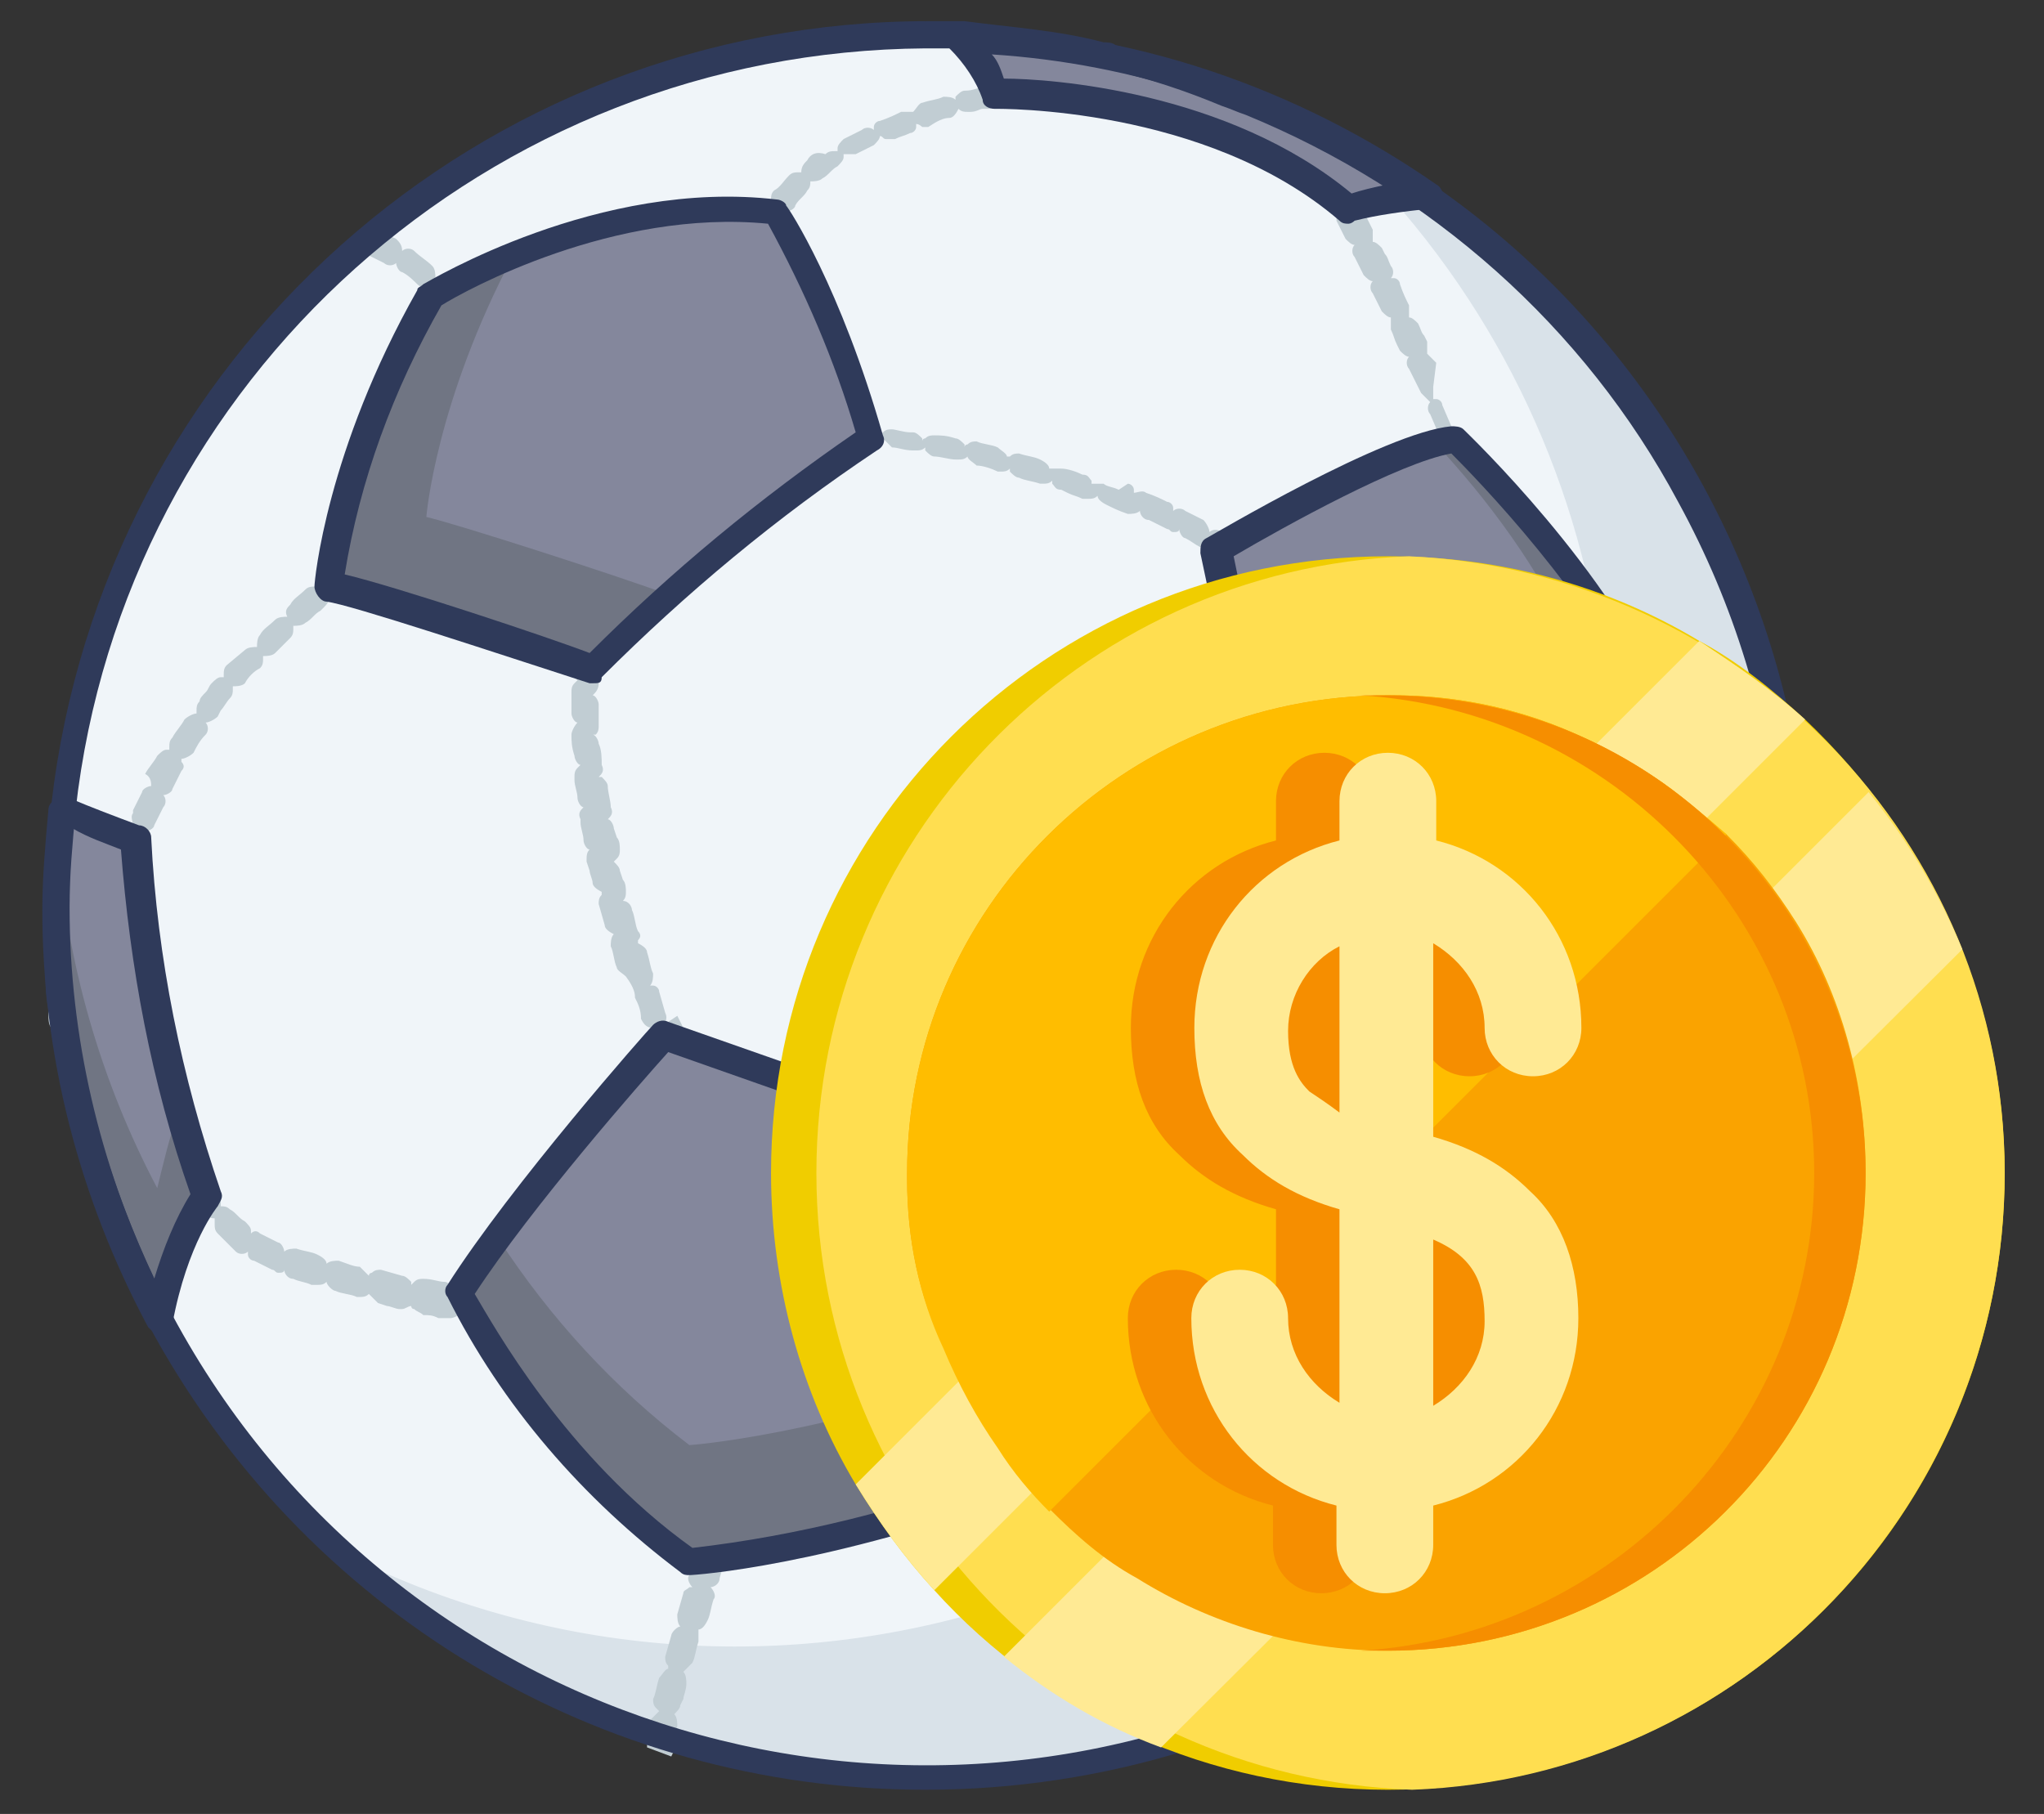
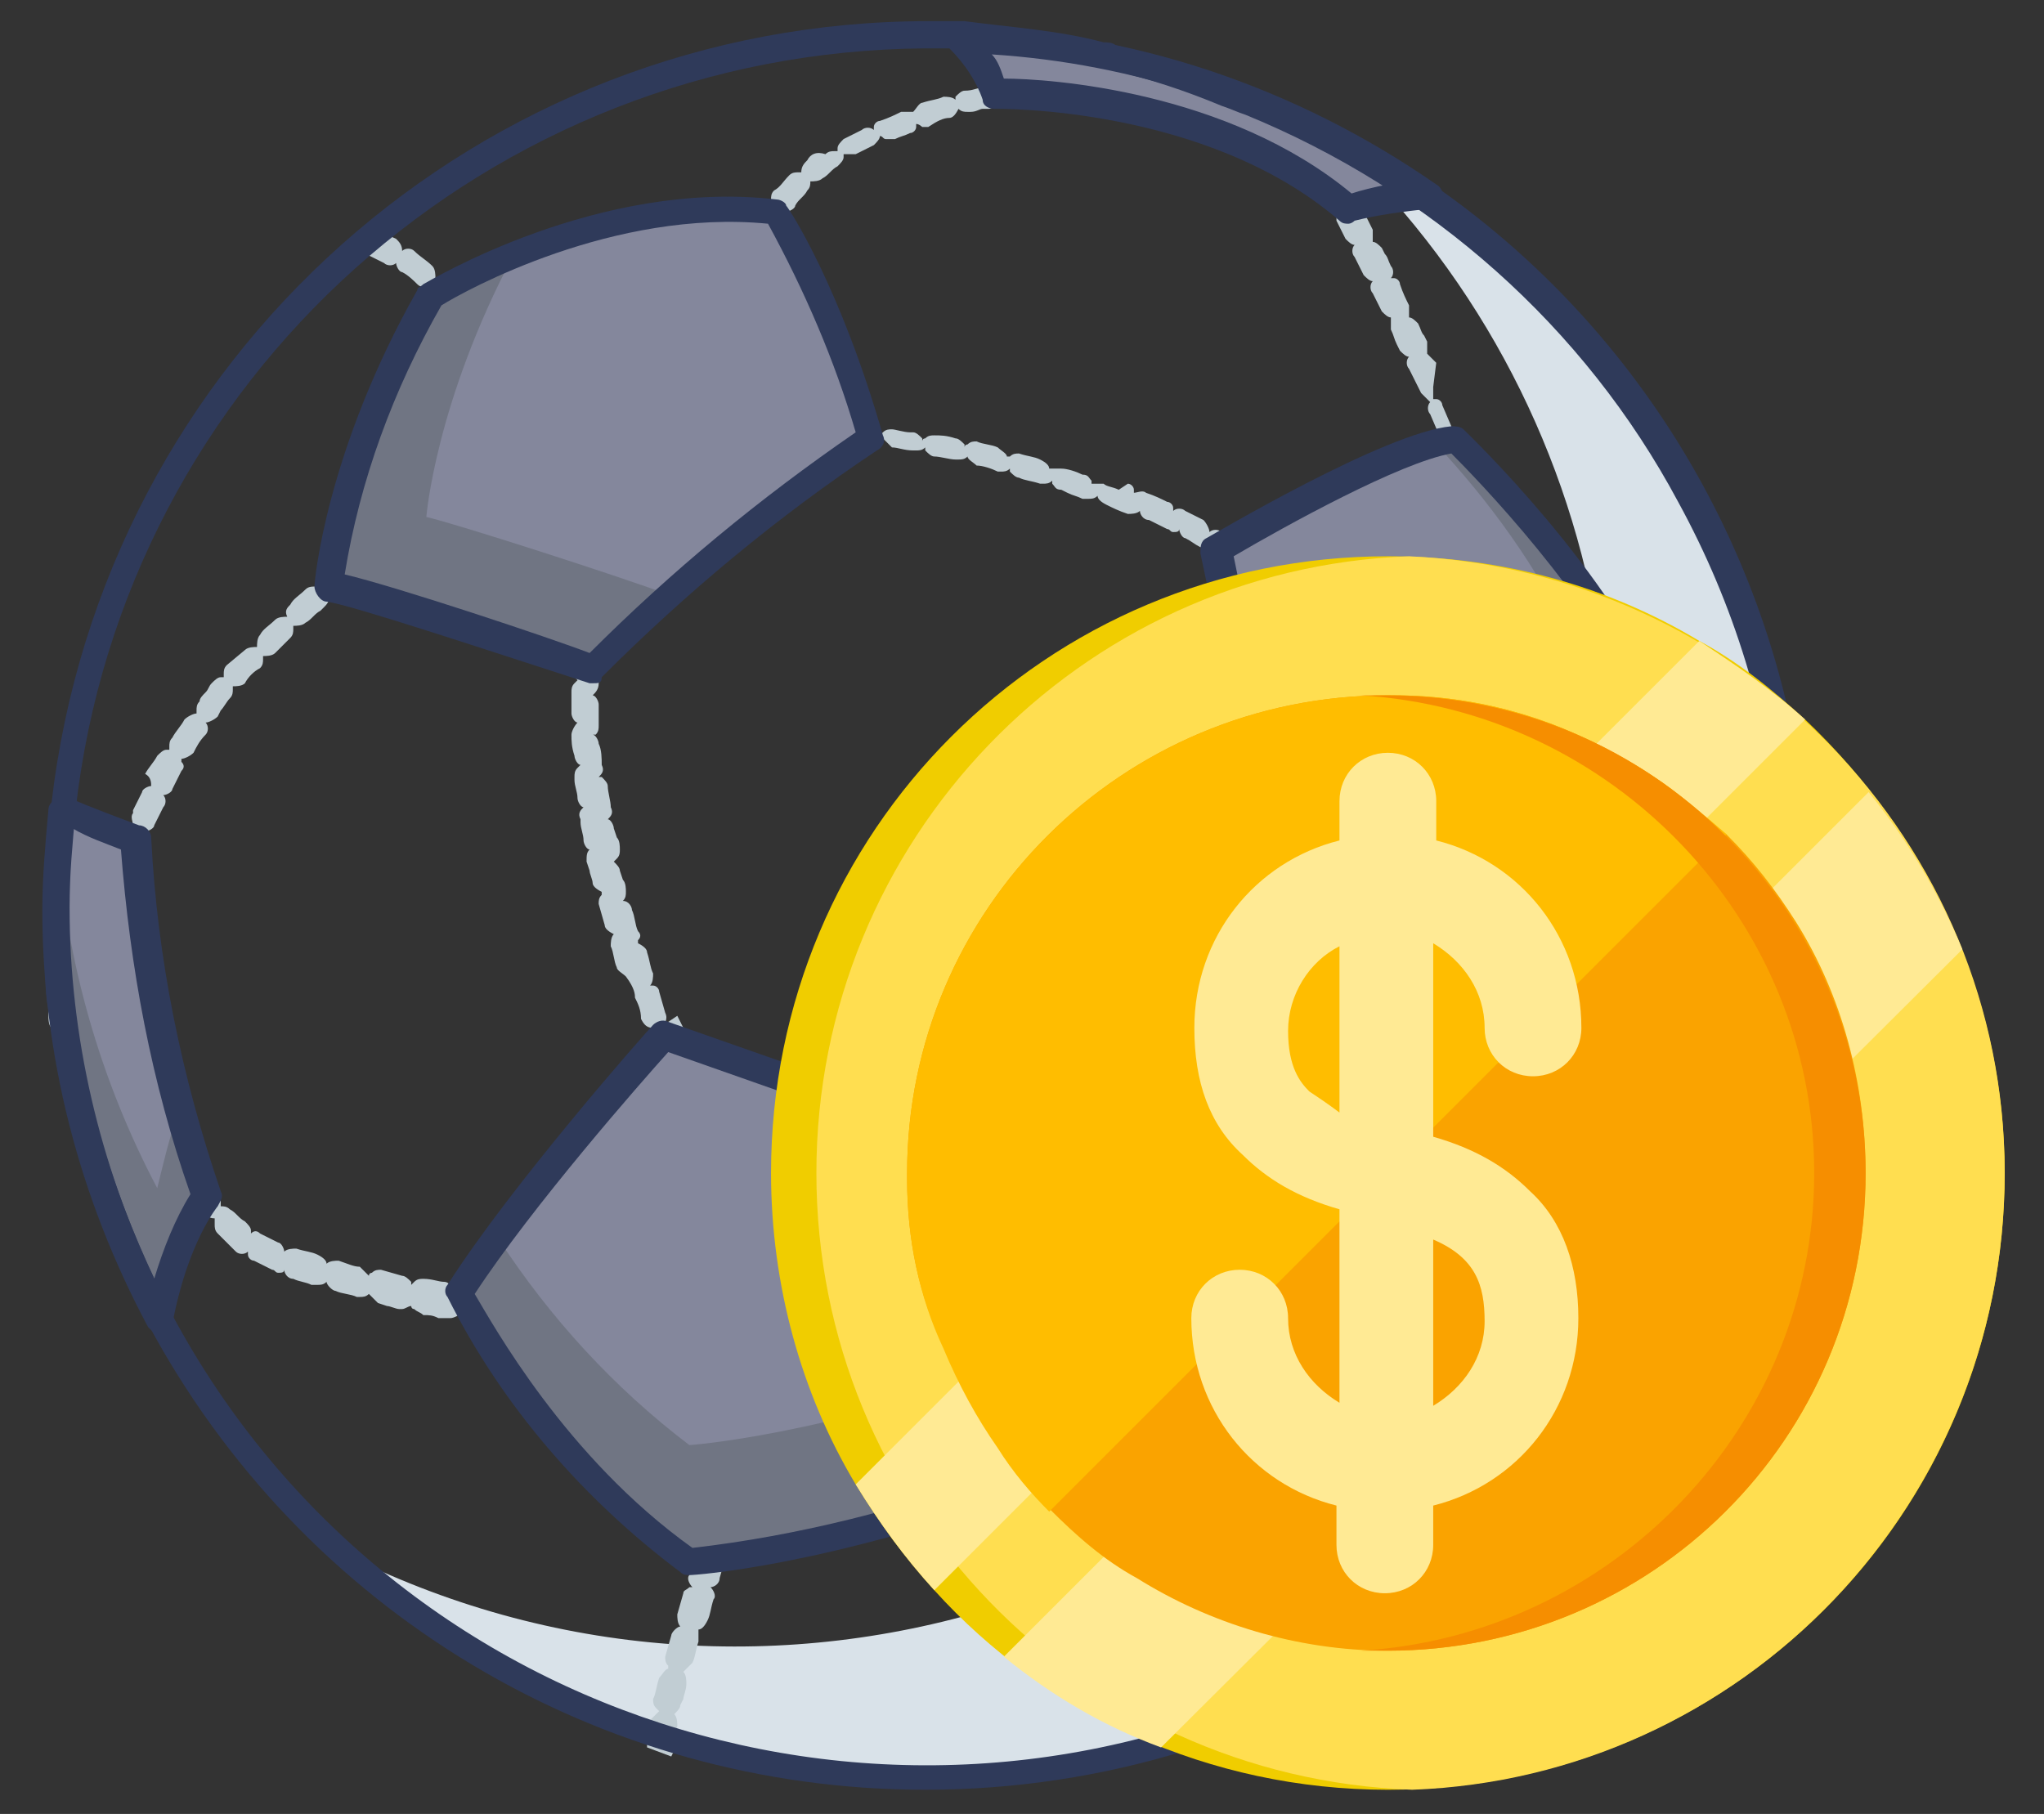
<svg xmlns="http://www.w3.org/2000/svg" version="1.1" id="Layer_1" x="0px" y="0px" viewBox="0 0 67.6 60" style="enable-background:new 0 0 67.6 60;" xml:space="preserve">
  <rect x="0" y="0" width="67.6" height="60" fill="#333333" stroke="none" />
  <style type="text/css">
	.st0{fill:#F0F5F9;}
	.st1{fill:#D9E2E9;}
	.st2{fill:#C1CDD3;}
	.st3{fill:#84879C;}
	.st4{fill:#707583;}
	.st5{fill:#2F3A5A;}
	.st6{fill:#F0CD00;}
	.st7{fill:#FFDE50;}
	.st8{fill:#FFEA94;}
	.st9{fill:#FAA300;}
	.st10{fill:#FFBD00;}
	.st11{fill:#F68E00;}
</style>
  <g>
    <g>
      <g id="icon_00000093170577379070064760000005186254420321330366_">
-         <path class="st0" d="M59.4,30c0,15.9-12.9,28.8-28.8,28.8C20,58.8,10.3,53,5.3,43.6v0c-1.6-3-2.7-6.3-3.2-9.7     c0-0.2,0-0.4-0.1-0.5C2,33,1.9,32.5,1.9,32c0-0.2,0-0.4,0-0.6c0-0.5,0-1,0-1.4c0-15.9,12.9-28.8,28.8-28.8c0.4,0,0.8,0,1.2,0     c1.6,0.1,3.1,0.3,4.6,0.6c0.1,0,0.2,0,0.3,0.1c1.3,0.3,2.6,0.7,3.9,1.1c0.3,0.1,0.5,0.2,0.8,0.3C52.3,7.7,59.4,18.3,59.4,30z" />
        <path class="st1" d="M59.4,30c0,15.9-12.9,28.8-28.8,28.8c-7.2,0-14.1-2.7-19.4-7.5C25.3,58.5,42.7,53,50,38.9     c6-11.6,3.5-25.7-6.1-34.5c1.2,0.6,2.3,1.3,3.4,2C54.8,11.9,59.4,20.6,59.4,30z" />
        <path class="st2" d="M2.6,31.3C2.5,31.2,2.5,31.2,2.6,31.3c0.1-0.1,0.3-0.2,0.3-0.3l0.4-0.6c0.1-0.1,0.1-0.3,0-0.4l0,0     c0.1,0,0.3-0.1,0.4-0.2l0.4-0.6c0.1-0.1,0.1-0.2,0.1-0.3c0,0,0-0.1,0-0.1c0.1,0,0.3-0.1,0.4-0.2L4.8,28c0.1-0.1,0.1-0.3,0-0.5     c0.1,0,0.3-0.1,0.3-0.2c0.1-0.2,0.2-0.4,0.3-0.6c0.1-0.1,0.1-0.3,0-0.4c0.1,0,0.3-0.1,0.3-0.2c0.1-0.2,0.2-0.4,0.3-0.6     c0.1-0.1,0.1-0.2,0-0.3c0,0,0-0.1,0-0.1c0.1,0,0.3-0.1,0.4-0.2c0.1-0.2,0.2-0.4,0.4-0.6c0.1-0.1,0.1-0.3,0-0.4     c0.1,0,0.3-0.1,0.4-0.2l0.1-0.2c0.1-0.1,0.2-0.3,0.3-0.4c0.1-0.1,0.1-0.2,0.1-0.3c0,0,0-0.1,0-0.1c0.1,0,0.3,0,0.4-0.1     c0.1-0.2,0.3-0.4,0.5-0.5c0.1-0.1,0.1-0.2,0.1-0.3c0,0,0,0,0-0.1c0.1,0,0.3,0,0.4-0.1c0.2-0.2,0.3-0.3,0.5-0.5     c0.1-0.1,0.1-0.2,0.1-0.3c0,0,0,0,0-0.1c0.1,0,0.3,0,0.4-0.1c0.2-0.1,0.3-0.3,0.5-0.4l0.1-0.1c0.1-0.1,0.2-0.2,0.2-0.4     c0.1,0,0.3,0,0.4-0.1l0.6-0.5c0.1-0.1,0.2-0.2,0.2-0.4c0.1,0,0.3,0,0.4-0.1c0.2-0.2,0.4-0.3,0.6-0.5C13,18.1,13,18,13,17.9     c0,0,0-0.1,0-0.1c0.1,0,0.3,0,0.4-0.1c0.2-0.2,0.3-0.4,0.5-0.6C14,17,14,16.8,14,16.7c0.1,0,0.3-0.1,0.4-0.2     c0.1-0.2,0.3-0.4,0.4-0.6c0.1-0.1,0.1-0.3,0-0.4c0.2,0,0.3-0.1,0.3-0.2c0.1-0.2,0.2-0.4,0.2-0.6l0.2,0.4c0.1,0.1,0.2,0.2,0.3,0.2     c-0.1,0.1-0.1,0.3,0,0.4l0.3,0.6c0.1,0.1,0.2,0.2,0.3,0.2c-0.1,0.1-0.1,0.3,0,0.4l0.3,0.6c0.1,0.1,0.2,0.2,0.3,0.2     c-0.1,0.1-0.1,0.3,0,0.4l0.3,0.6c0.1,0.1,0.2,0.2,0.3,0.2c-0.1,0.1-0.1,0.3,0,0.4l0.3,0.6c0.1,0.1,0.2,0.2,0.3,0.2c0,0,0,0,0,0.1     c0,0.1,0,0.2,0,0.3l0.3,0.6c0.1,0.1,0.2,0.2,0.3,0.2c0,0,0,0,0,0.1c0,0.1,0,0.2,0,0.3l0.1,0.2c0,0.1,0,0.1,0,0.2     c0,0.1,0.1,0.3,0.2,0.4c0,0,0,0-0.1,0.1c-0.1,0.1-0.1,0.2-0.1,0.3c0,0.2,0,0.4,0,0.7c0,0.1,0.1,0.3,0.2,0.3     c-0.1,0.1-0.2,0.3-0.2,0.4c0,0.2,0,0.4,0.1,0.7c0,0.1,0.1,0.3,0.2,0.3c0,0,0,0-0.1,0.1c-0.1,0.1-0.1,0.2-0.1,0.3l0,0.1     c0,0.2,0.1,0.4,0.1,0.6c0,0.1,0.1,0.3,0.2,0.3c-0.1,0.1-0.2,0.2-0.1,0.4l0,0.1c0,0.2,0.1,0.4,0.1,0.6c0,0.1,0.1,0.3,0.2,0.3     c-0.1,0.1-0.1,0.2-0.1,0.4l0.1,0.3c0,0.1,0.1,0.3,0.1,0.4c0,0.1,0.1,0.2,0.3,0.3c0,0,0,0,0,0.1c-0.1,0.1-0.1,0.2-0.1,0.3l0.2,0.7     c0,0.1,0.1,0.2,0.3,0.3c-0.1,0.1-0.1,0.3-0.1,0.4c0.1,0.2,0.1,0.5,0.2,0.7c0,0.1,0.2,0.2,0.3,0.3C21,32.7,21,32.9,21,33     c0.1,0.2,0.2,0.4,0.2,0.7c0.1,0.2,0.2,0.3,0.4,0.3c0.1,0,0.1,0,0.2,0c0.2-0.1,0.3-0.3,0.2-0.5l-0.2-0.7c0-0.1-0.1-0.2-0.2-0.2     c0,0,0,0-0.1,0c0.1-0.1,0.1-0.3,0.1-0.4c-0.1-0.2-0.1-0.4-0.2-0.7v0c0-0.1-0.1-0.2-0.3-0.3c0,0,0,0,0-0.1c0.1-0.1,0.1-0.2,0-0.3     c-0.1-0.2-0.1-0.5-0.2-0.7c0-0.1-0.1-0.3-0.3-0.3c0,0,0,0,0,0c0.1-0.1,0.1-0.2,0.1-0.3c0-0.1,0-0.3-0.1-0.4l-0.1-0.3     c0-0.1-0.1-0.2-0.2-0.3c0,0,0,0,0.1-0.1c0.1-0.1,0.1-0.2,0.1-0.3c0-0.1,0-0.3-0.1-0.4l-0.1-0.3c0-0.1-0.1-0.3-0.2-0.3     c0.1-0.1,0.2-0.2,0.1-0.4c0-0.2-0.1-0.5-0.1-0.7c0-0.1-0.1-0.2-0.2-0.3c0,0,0,0-0.1,0c0.1-0.1,0.2-0.2,0.1-0.4     c0-0.2,0-0.5-0.1-0.7c0-0.1-0.1-0.3-0.2-0.3c0,0,0,0,0.1,0c0.1-0.1,0.1-0.2,0.1-0.3c0-0.3,0-0.5,0-0.7l0,0c0-0.1-0.1-0.3-0.2-0.3     c0.1-0.1,0.2-0.2,0.2-0.4c0-0.2,0-0.3,0-0.3c0-0.1,0-0.1,0-0.2l-0.2-0.3c-0.1-0.1-0.1-0.2-0.2-0.2c0,0-0.1,0-0.1,0     c0.1-0.1,0.1-0.3,0-0.4l-0.3-0.6c0-0.1-0.1-0.2-0.3-0.2c0,0,0,0-0.1,0c0.1-0.1,0.1-0.3,0-0.4l-0.3-0.6c-0.1-0.1-0.2-0.2-0.3-0.2     c0,0,0-0.1,0-0.1c0-0.1,0-0.2,0-0.3L18,17.9c0-0.1-0.1-0.2-0.2-0.2c0,0-0.1,0-0.1,0c0,0,0,0,0-0.1c0-0.1,0-0.2,0-0.3l-0.3-0.6     c-0.1-0.1-0.2-0.2-0.3-0.2c0,0,0,0,0-0.1c0-0.1,0-0.2,0-0.3l-0.3-0.6c-0.1-0.1-0.2-0.2-0.3-0.2c0.1-0.1,0.1-0.3,0-0.4L16,14.1     c-0.1-0.1-0.2-0.2-0.3-0.2c0.1-0.1,0.1-0.3,0-0.4l-0.2-0.3c-0.1-0.2-0.3-0.3-0.5-0.2c-0.2,0.1-0.3,0.3-0.3,0.5l0,0     c0,0.1,0,0.2,0,0.2c0,0.1,0,0.2,0.1,0.3c0,0,0,0,0,0c-0.1,0-0.2,0.1-0.3,0.3c-0.1,0.2-0.1,0.4-0.2,0.6c-0.1,0.1-0.1,0.3,0,0.4     c-0.1,0-0.3,0.1-0.3,0.2c-0.1,0.2-0.2,0.4-0.4,0.6c-0.1,0.1-0.1,0.3-0.1,0.4c0,0-0.1,0-0.1,0c-0.1,0-0.2,0.1-0.3,0.2     c-0.1,0.2-0.3,0.3-0.5,0.5c-0.1,0.1-0.1,0.2-0.1,0.3c0,0,0,0.1,0,0.1c0,0-0.1,0-0.1,0c-0.1,0-0.2,0.1-0.3,0.1     c-0.2,0.1-0.3,0.3-0.5,0.5c-0.1,0.1-0.2,0.2-0.1,0.4c-0.1,0-0.3,0-0.4,0.1c-0.1,0.1-0.2,0.2-0.4,0.3L10.7,19     c-0.1,0.1-0.2,0.2-0.2,0.3c0,0,0,0.1,0,0.1c-0.2,0-0.3,0-0.4,0.1c-0.2,0.2-0.4,0.3-0.5,0.5c-0.1,0.1-0.2,0.2-0.1,0.4     c-0.1,0-0.3,0-0.4,0.1c-0.2,0.2-0.4,0.3-0.5,0.5c-0.1,0.1-0.1,0.3-0.1,0.4c-0.1,0-0.3,0-0.4,0.1L7.5,22c-0.1,0.1-0.1,0.2-0.1,0.3     c0,0,0,0,0,0.1c0,0-0.1,0-0.1,0c-0.1,0-0.2,0.1-0.3,0.2c-0.1,0.1-0.1,0.2-0.2,0.3c-0.1,0.1-0.2,0.2-0.2,0.3     c-0.1,0.1-0.1,0.2-0.1,0.3c0,0,0,0.1,0,0.1c-0.1,0-0.3,0.1-0.4,0.2c-0.1,0.2-0.3,0.4-0.4,0.6c-0.1,0.1-0.1,0.2-0.1,0.3     c0,0,0,0.1,0,0.1c0,0-0.1,0-0.1,0c-0.1,0-0.2,0.1-0.3,0.2c-0.1,0.2-0.3,0.4-0.4,0.6C5,25.7,5,25.9,5,26c-0.1,0-0.3,0.1-0.3,0.2     c-0.1,0.2-0.2,0.4-0.3,0.6l0,0.1c-0.1,0.1,0,0.3,0,0.4c-0.1,0-0.2,0.1-0.3,0.2l-0.4,0.6c-0.1,0.1-0.1,0.3,0,0.4c0,0-0.1,0-0.1,0     c-0.1,0-0.2,0.1-0.3,0.2L3,29.3c-0.1,0.1-0.1,0.3,0,0.4c-0.1,0-0.3,0.1-0.4,0.2l-0.4,0.6c-0.1,0.1-0.1,0.2-0.1,0.3     c0,0,0,0.1,0,0.1c0,0-0.1,0-0.1,0c-0.1,0-0.2,0.1-0.3,0.2l-0.2,0.2l0,0.1c0,0.2,0,0.4,0,0.6l0.1,0.7l0.8-1.2     C2.6,31.5,2.6,31.4,2.6,31.3z" />
        <path class="st2" d="M20.5,10.2c0.1,0,0.3,0,0.4,0l0,0c0.2,0,0.3-0.1,0.4-0.2c0.1,0.1,0.2,0.2,0.3,0.2h0l0,0     c0.2,0,0.5-0.1,0.7-0.2c0.1,0,0.2-0.1,0.3-0.3c0.1,0.1,0.3,0.1,0.4,0c0.2-0.1,0.5-0.2,0.7-0.3C23.9,9.4,24,9.2,24,9.1     c0.1,0.1,0.3,0,0.4-0.1c0.2-0.1,0.4-0.3,0.6-0.5c0.1-0.1,0.1-0.2,0.1-0.4c0.1,0,0.3,0,0.4-0.2c0.2-0.2,0.3-0.4,0.4-0.6     C26,7.3,26,7.2,26,7.1c0,0,0,0,0-0.1c0.1,0,0.3-0.1,0.3-0.2c0.1-0.2,0.3-0.3,0.4-0.5c0.1-0.1,0.1-0.2,0.1-0.3     c0.1,0,0.3,0,0.4-0.1c0.2-0.1,0.3-0.3,0.5-0.4c0.1-0.1,0.2-0.2,0.2-0.3c0,0,0,0,0-0.1c0.1,0,0.3,0,0.4,0c0.2-0.1,0.4-0.2,0.6-0.3     c0.1-0.1,0.2-0.2,0.2-0.3c0.1,0,0.1,0.1,0.2,0.1c0.1,0,0.1,0,0.2,0l0.1,0c0.2-0.1,0.3-0.1,0.5-0.2c0.1,0,0.2-0.1,0.2-0.2     c0,0,0,0,0-0.1c0.1,0,0.2,0.1,0.2,0.1c0,0,0,0,0.1,0l0.1,0C31,4,31.2,3.9,31.4,3.9c0.1,0,0.2-0.1,0.3-0.3     c0.1,0.1,0.2,0.1,0.3,0.1l0.1,0l0,0c0.2,0,0.3-0.1,0.4-0.1l0.2,0c0.1,0,0.2-0.1,0.3-0.2c0,0,0,0,0-0.1c0.1,0.1,0.2,0.1,0.3,0.1     c0,0,0.1,0,0.1,0l0.7-0.2c0.1,0,0.2-0.1,0.3-0.3C34.4,3,34.5,3,34.6,3c0,0,0.1,0,0.1,0l0.7-0.2c0.1,0,0.2-0.1,0.3-0.3     c0.1,0.1,0.2,0.1,0.3,0.1c0,0,0.1,0,0.1,0l0.7-0.2c0.2-0.1,0.4-0.3,0.3-0.5l0-0.1l-0.1,0c-0.1,0-0.3-0.1-0.4-0.1l-0.1,0l-0.6,0.2     c-0.1,0-0.2,0.1-0.3,0.3c-0.1-0.1-0.3-0.1-0.4-0.1l-0.7,0.2c-0.1,0-0.2,0.1-0.3,0.3c0,0,0,0,0,0c-0.1-0.1-0.2-0.1-0.3,0l-0.7,0.2     c-0.1,0-0.2,0.1-0.3,0.2c0,0,0,0,0,0c-0.1-0.1-0.2-0.1-0.3-0.1l-0.1,0c-0.2,0-0.3,0.1-0.6,0.1c-0.1,0-0.2,0.1-0.3,0.2     c0,0,0,0,0,0.1c-0.1-0.1-0.3-0.1-0.4-0.1c-0.2,0.1-0.4,0.1-0.7,0.2c-0.1,0-0.2,0.2-0.3,0.3c0,0,0,0-0.1,0c-0.1,0-0.2,0-0.3,0     c-0.2,0.1-0.4,0.2-0.7,0.3c-0.1,0-0.2,0.1-0.2,0.2c0,0,0,0.1,0,0.1c-0.1-0.1-0.3-0.1-0.4,0c-0.2,0.1-0.4,0.2-0.6,0.3     c-0.1,0.1-0.2,0.2-0.2,0.3c0,0,0,0.1,0,0.1c0,0,0,0-0.1,0c-0.1,0-0.2,0-0.3,0.1C27,5,26.8,5.1,26.7,5.3c-0.1,0.1-0.2,0.2-0.2,0.4     c0,0-0.1,0-0.1,0c-0.1,0-0.2,0-0.3,0.1c-0.2,0.2-0.3,0.4-0.5,0.5c-0.1,0.1-0.1,0.2-0.1,0.3c0,0,0,0.1,0,0.1     c-0.1,0-0.3,0.1-0.3,0.2c-0.1,0.2-0.3,0.4-0.4,0.5c-0.1,0.1-0.1,0.2-0.1,0.3c0,0,0,0,0,0c0,0,0,0,0,0c-0.1,0-0.2,0-0.3,0.1     c-0.2,0.1-0.3,0.3-0.5,0.4c-0.1,0.1-0.1,0.2-0.2,0.3c0,0,0,0,0,0c-0.1,0-0.3,0-0.4,0C23.1,8.8,23,8.9,22.8,9     c-0.1,0-0.2,0.1-0.2,0.3c0,0,0,0,0,0c-0.1-0.1-0.2-0.1-0.3,0c-0.2,0.1-0.4,0.1-0.6,0.1c-0.1,0-0.2,0.1-0.3,0.2     c-0.1-0.1-0.2-0.2-0.3-0.2c-0.1,0-0.2,0-0.3,0c-0.2,0-0.5,0.1-0.5,0.4C20.1,10,20.2,10.2,20.5,10.2L20.5,10.2z" />
        <path class="st2" d="M58.7,23.7l-0.2-0.1c-0.2-0.1-0.3-0.1-0.5-0.2c-0.1,0-0.3,0-0.4,0.1c0-0.1-0.1-0.2-0.3-0.3h0     c-0.3-0.1-0.5-0.1-0.7-0.2c-0.1,0-0.2,0-0.3,0.1c0,0,0,0-0.1,0c0,0,0-0.1-0.1-0.1C56.1,23.1,56,23,55.9,23h0c-0.3,0-0.5,0-0.8,0     c-0.1,0-0.2,0.1-0.3,0.2c0,0,0,0,0,0.1c0,0,0,0,0,0c-0.1-0.1-0.2-0.1-0.3-0.1l-0.7,0c-0.1,0-0.3,0.1-0.3,0.2     c-0.1-0.1-0.2-0.2-0.3-0.2h0l-0.7,0c-0.1,0-0.2,0-0.3,0.1c0,0,0,0,0,0.1c-0.1-0.1-0.2-0.2-0.4-0.2l-0.7,0c-0.1,0-0.3,0.1-0.4,0.2     c-0.1-0.1-0.2-0.2-0.4-0.2l-0.7,0c-0.1,0-0.3,0.1-0.3,0.2c-0.1-0.1-0.2-0.2-0.4-0.2l-0.4,0c-0.2,0-0.4,0.1-0.4,0.3     c0,0-0.1-0.1-0.1-0.1L47.4,23c-0.1-0.1-0.2-0.1-0.3-0.1c0.1-0.1,0.1-0.1,0.1-0.2l0.1-0.7c0-0.1,0-0.3-0.1-0.4     c0.1-0.1,0.2-0.2,0.2-0.3l0.1-0.7c0-0.1,0-0.2-0.1-0.3c0,0,0,0-0.1-0.1c0.1-0.1,0.2-0.2,0.2-0.3l0.1-0.7c0-0.1,0-0.3-0.1-0.4     c0.1-0.1,0.2-0.2,0.2-0.3l0.1-0.7c0-0.1,0-0.2-0.1-0.3c0,0,0,0-0.1-0.1c0.1-0.1,0.2-0.2,0.2-0.3l0.1-0.7c0-0.1,0-0.2-0.1-0.3     c0,0,0,0-0.1-0.1c0.1-0.1,0.2-0.2,0.3-0.3l0.1-0.7c0-0.1,0-0.2-0.1-0.3c0,0-0.1-0.1-0.1-0.1c0,0,0.1-0.1,0.1-0.2     c0-0.1,0-0.2,0-0.3l-0.3-0.7c0-0.1-0.1-0.2-0.2-0.2c0,0-0.1,0-0.1,0c0,0,0-0.1,0-0.1c0-0.1,0-0.2,0-0.3L47.5,12     c-0.1-0.1-0.2-0.2-0.3-0.3c0,0,0,0,0-0.1c0-0.1,0-0.2,0-0.3l-0.1-0.2C47,11,47,10.9,46.9,10.7c-0.1-0.1-0.2-0.2-0.3-0.2     c0,0,0,0,0-0.1c0-0.1,0-0.2,0-0.3c-0.1-0.2-0.2-0.4-0.3-0.7c0-0.1-0.1-0.2-0.2-0.2c0,0-0.1,0-0.1,0c0.1-0.1,0.1-0.3,0-0.4     c-0.1-0.2-0.1-0.3-0.2-0.4l-0.1-0.2c-0.1-0.1-0.2-0.2-0.3-0.2c0,0,0-0.1,0-0.1c0-0.1,0-0.2,0-0.3v0C45.2,7.2,45.1,7,45,6.8     c-0.1-0.1-0.2-0.2-0.4-0.2c0.1-0.1,0-0.3-0.1-0.4c-0.1-0.2-0.3-0.4-0.5-0.6c-0.1-0.1-0.2-0.2-0.4-0.1c0-0.1,0-0.3-0.1-0.4l0,0     c-0.1-0.1-0.2-0.2-0.3-0.3l-0.2-0.2c-0.1-0.1-0.2-0.1-0.3-0.1c0,0-0.1,0-0.1,0c0-0.1,0-0.3-0.1-0.4l-0.5-0.5     c-0.1-0.1-0.2-0.1-0.3-0.1c0,0-0.1,0-0.1,0c0,0,0-0.1,0-0.1l0-0.1l-0.1-0.1C41.3,3,41,2.9,40.7,2.8l-1.1-0.4L41,3.7     c0.1,0.1,0.3,0.1,0.4,0.1c0,0.1,0,0.3,0.1,0.4c0.2,0.2,0.3,0.3,0.5,0.5c0.1,0.1,0.3,0.2,0.4,0.1c0,0.1,0,0.3,0.1,0.4     c0.2,0.2,0.3,0.3,0.5,0.5c0.1,0.1,0.2,0.1,0.4,0.1c0,0.1,0,0.3,0.1,0.4c0.2,0.2,0.3,0.4,0.4,0.5c0.1,0.1,0.2,0.2,0.3,0.2     c0,0.1,0,0.3,0,0.4c0.1,0.2,0.2,0.4,0.3,0.6c0.1,0.1,0.2,0.2,0.3,0.2c-0.1,0.1-0.1,0.3,0,0.4c0.1,0.2,0.2,0.4,0.3,0.6     c0.1,0.1,0.2,0.2,0.3,0.2c-0.1,0.1-0.1,0.3,0,0.4c0.1,0.2,0.2,0.4,0.3,0.6c0.1,0.1,0.2,0.2,0.3,0.2c0,0,0,0,0,0.1     c0,0.1,0,0.2,0,0.3c0.1,0.2,0.1,0.3,0.2,0.5l0.1,0.2c0.1,0.1,0.2,0.2,0.3,0.2c-0.1,0.1-0.1,0.3,0,0.4L47,13     c0.1,0.1,0.2,0.2,0.3,0.3c-0.1,0.1-0.1,0.3,0,0.4l0.3,0.7c0,0.1,0.1,0.2,0.2,0.2c-0.1,0.1-0.1,0.1-0.1,0.2l-0.1,0.7     c0,0.1,0,0.2,0.1,0.3c0,0,0,0,0.1,0.1c-0.1,0.1-0.2,0.2-0.2,0.3l-0.1,0.7c0,0.1,0,0.2,0.1,0.3c0,0,0,0,0.1,0.1c0,0-0.1,0-0.1,0     c-0.1,0.1-0.2,0.2-0.2,0.3l-0.1,0.7c0,0.1,0,0.2,0.1,0.3c0,0,0,0,0.1,0.1C47.1,18.8,47,18.9,47,19l-0.1,0.7c0,0.1,0,0.3,0.1,0.4     c0,0-0.1,0-0.1,0c-0.1,0.1-0.2,0.2-0.2,0.3l-0.1,0.7c0,0.1,0,0.3,0.1,0.4c-0.1,0.1-0.2,0.2-0.2,0.3l-0.1,0.3     c-0.1,0-0.1-0.1-0.2-0.1C46.2,22,46,22,45.9,22c0-0.1,0-0.3-0.2-0.4l-0.6-0.4c-0.1-0.1-0.3-0.1-0.4-0.1c0,0,0-0.1,0-0.1     c0-0.1-0.1-0.2-0.2-0.3c-0.1-0.1-0.2-0.2-0.4-0.3L44,20.3c-0.1-0.1-0.3-0.1-0.4-0.1c0,0,0-0.1,0-0.1c0-0.1-0.1-0.2-0.2-0.3     c-0.2-0.1-0.4-0.3-0.6-0.4c-0.1-0.1-0.2-0.1-0.3-0.1c0,0-0.1,0-0.1,0c0,0,0-0.1,0-0.1c0-0.1-0.1-0.2-0.2-0.3     c-0.2-0.1-0.4-0.3-0.6-0.4c-0.1-0.1-0.2-0.1-0.3-0.1c0,0-0.1,0-0.1,0c0,0,0-0.1,0-0.1c0-0.1-0.1-0.2-0.2-0.3     c-0.2-0.1-0.4-0.3-0.6-0.4c-0.1-0.1-0.3-0.1-0.4,0c0-0.1-0.1-0.3-0.2-0.4c-0.2-0.1-0.4-0.2-0.6-0.3c-0.1-0.1-0.3-0.1-0.4,0     c0,0,0-0.1,0-0.1c0-0.1-0.1-0.2-0.2-0.2c-0.2-0.1-0.4-0.2-0.7-0.3c-0.1-0.1-0.3,0-0.4,0c0,0,0-0.1,0-0.1c0-0.1-0.1-0.2-0.2-0.2     L37,16.2c-0.2-0.1-0.4-0.1-0.5-0.2c-0.1,0-0.2,0-0.3,0c0,0-0.1,0-0.1,0c0,0,0-0.1,0-0.1c-0.1-0.1-0.1-0.2-0.3-0.2     c-0.2-0.1-0.5-0.2-0.7-0.2c-0.1,0-0.2,0-0.3,0c0,0-0.1,0-0.1,0c0-0.1-0.1-0.2-0.3-0.3l0,0c-0.2-0.1-0.4-0.1-0.7-0.2     c-0.1,0-0.2,0-0.3,0.1c0,0,0,0-0.1,0c0-0.1-0.2-0.2-0.3-0.3l0,0c-0.2-0.1-0.5-0.1-0.7-0.2c-0.1,0-0.2,0-0.3,0.1     c0,0-0.1,0-0.1,0.1c0,0,0-0.1,0-0.1c-0.1-0.1-0.2-0.2-0.3-0.2c-0.3-0.1-0.5-0.1-0.7-0.1c-0.1,0-0.2,0-0.3,0.1c0,0-0.1,0-0.1,0.1     c0,0,0-0.1,0-0.1c-0.1-0.1-0.2-0.2-0.3-0.2l-0.1,0c-0.2,0-0.5-0.1-0.6-0.1c-0.1,0-0.2,0-0.3,0.1c0,0,0,0-0.1,0.1c0,0,0,0,0,0     c-0.1-0.1-0.1-0.2-0.2-0.2l-0.7-0.2c-0.1,0-0.3,0-0.4,0.1c0-0.1-0.1-0.3-0.3-0.3l-0.7-0.2c-0.1,0-0.2,0-0.3,0c0,0-0.1,0-0.1,0     c0,0,0-0.1,0-0.1c-0.1-0.1-0.1-0.2-0.3-0.2l-0.7-0.2c-0.1,0-0.2,0-0.3,0c0,0,0,0-0.1,0c0-0.1-0.1-0.2-0.3-0.3L24,12.6     c-0.1,0-0.2,0-0.3,0c0,0-0.1,0-0.1,0.1c0,0,0-0.1-0.1-0.1c-0.1-0.1-0.2-0.2-0.3-0.2c-0.1,0-0.3-0.1-0.5-0.1l-0.2,0     c-0.1,0-0.3,0-0.4,0.1c-0.1-0.1-0.2-0.2-0.3-0.3h0c-0.2,0-0.3-0.1-0.5-0.1l-0.2,0c-0.1,0-0.2,0-0.3,0.1c0,0,0,0-0.1,0     c0,0,0-0.1,0-0.1c-0.1-0.1-0.2-0.2-0.3-0.2c-0.2,0-0.4-0.1-0.7-0.2c-0.1,0-0.3,0-0.4,0.1c0-0.1-0.2-0.2-0.3-0.3l0,0     c-0.2-0.1-0.4-0.1-0.6-0.2c-0.1,0-0.2,0-0.3,0c0,0-0.1,0-0.1,0c0,0,0,0,0-0.1c0-0.1-0.1-0.2-0.2-0.2c-0.2-0.1-0.4-0.2-0.7-0.2     c-0.1-0.1-0.3,0-0.4,0c0,0,0,0,0-0.1c0-0.1-0.1-0.2-0.2-0.2c-0.2-0.1-0.4-0.2-0.6-0.3c-0.1-0.1-0.2-0.1-0.3,0c0,0,0,0-0.1,0     c0,0,0,0,0-0.1c0-0.1-0.1-0.2-0.2-0.3c-0.2-0.1-0.4-0.2-0.5-0.4c-0.1-0.1-0.3-0.1-0.4-0.1c0-0.1,0-0.3-0.1-0.4l0,0     c-0.2-0.2-0.4-0.3-0.6-0.5c-0.1-0.1-0.3-0.1-0.4,0c0-0.2-0.1-0.3-0.2-0.4l0,0c-0.2-0.1-0.5-0.2-0.7-0.3c-0.1,0-0.2,0-0.3,0     c-0.2,0.1-0.3,0.3-0.2,0.6c0,0.1,0.1,0.2,0.2,0.2c0.2,0.1,0.4,0.2,0.6,0.3c0.1,0.1,0.3,0.1,0.4,0c0,0.1,0.1,0.3,0.2,0.3     c0.2,0.1,0.4,0.3,0.5,0.4c0.1,0.1,0.2,0.1,0.4,0.1c0,0.1,0,0.3,0.1,0.4c0.2,0.2,0.4,0.3,0.6,0.5c0.1,0.1,0.3,0.1,0.4,0     c0,0.1,0.1,0.3,0.2,0.4c0.2,0.1,0.4,0.2,0.7,0.3c0.1,0,0.3,0,0.4,0c0,0,0,0.1,0,0.1c0,0.1,0.1,0.2,0.2,0.2     c0.2,0.1,0.5,0.2,0.7,0.3c0.1,0,0.3,0,0.4-0.1c0,0,0,0.1,0,0.1c0.1,0.1,0.1,0.2,0.3,0.2c0.2,0.1,0.4,0.1,0.6,0.2l0.1,0     c0.1,0,0.1,0,0.2,0c0.1,0,0.2,0,0.3-0.1c0,0.1,0.2,0.3,0.3,0.3l0.7,0.2l0.1,0c0.1,0,0.2,0,0.3-0.1c0.1,0.1,0.2,0.2,0.3,0.3     c0.2,0.1,0.5,0.1,0.7,0.1l0,0l0.1,0c0.1,0,0.2-0.1,0.3-0.1c0.1,0.1,0.2,0.2,0.3,0.3c0.3,0,0.5,0.1,0.7,0.1l0.1,0     c0.1,0,0.2,0,0.3-0.1c0,0,0,0,0,0c0.1,0.1,0.1,0.2,0.3,0.2l0.7,0.2l0.1,0c0.1,0,0.2,0,0.3-0.1c0,0.1,0.2,0.2,0.3,0.3l0.6,0.2     c0.1,0,0.1,0,0.2,0c0.1,0,0.2,0,0.3-0.1c0,0,0,0.1,0,0.1c0.1,0.1,0.1,0.2,0.3,0.2l0.7,0.2c0,0,0.1,0,0.1,0c0.1,0,0.2,0,0.3-0.1     c0,0.1,0.1,0.3,0.3,0.3l0.7,0.2l0.1,0c0.1,0,0.2-0.1,0.3-0.1c0.1,0.1,0.2,0.2,0.3,0.3c0.2,0,0.4,0.1,0.7,0.1l0,0l0.1,0     c0.1,0,0.2,0,0.3-0.1c0,0,0,0,0,0.1c0.1,0.1,0.2,0.2,0.3,0.2c0.2,0,0.5,0.1,0.7,0.1l0.1,0c0.1,0,0.2,0,0.3-0.1     c0,0.1,0.2,0.2,0.3,0.3c0.2,0,0.5,0.1,0.7,0.2l0.1,0c0.1,0,0.2,0,0.3-0.1c0,0,0,0.1,0,0.1c0.1,0.1,0.2,0.2,0.3,0.2     c0.2,0.1,0.4,0.1,0.7,0.2c0,0,0.1,0,0.1,0c0.1,0,0.2,0,0.3-0.1c0,0,0,0.1,0,0.1c0.1,0.1,0.1,0.2,0.3,0.2l0.2,0.1     c0.2,0.1,0.3,0.1,0.5,0.2c0.1,0,0.1,0,0.2,0c0.1,0,0.2,0,0.3-0.1c0,0.1,0.1,0.2,0.3,0.3c0.2,0.1,0.4,0.2,0.7,0.3     c0.1,0,0.3,0,0.4-0.1c0,0.1,0.1,0.3,0.3,0.3c0.2,0.1,0.4,0.2,0.6,0.3c0.1,0,0.1,0.1,0.2,0.1c0.1,0,0.2,0,0.2-0.1     c0,0.1,0.1,0.3,0.2,0.3c0.2,0.1,0.3,0.2,0.5,0.3l0.1,0c0.1,0.1,0.3,0.1,0.4,0c0,0.1,0.1,0.3,0.2,0.3c0.1,0.1,0.2,0.2,0.4,0.2     l0.3,0.2c0.1,0.1,0.3,0.1,0.4,0c0,0,0,0,0,0.1c0,0.1,0.1,0.2,0.2,0.3c0.1,0.1,0.2,0.1,0.3,0.2c0.1,0.1,0.2,0.1,0.3,0.2     c0.1,0.1,0.3,0.1,0.4,0c0,0.1,0.1,0.3,0.2,0.4l0.6,0.4c0.1,0.1,0.3,0.1,0.4,0.1c0,0.1,0.1,0.3,0.2,0.4c0.1,0.1,0.2,0.1,0.3,0.2     c0.1,0.1,0.2,0.1,0.3,0.2c0.1,0.1,0.3,0.1,0.4,0.1c0,0.1,0.1,0.3,0.2,0.4l0.6,0.5c0.1,0.1,0.2,0.1,0.4,0.1c0,0.1,0,0.3,0.2,0.4     c0.2,0.1,0.3,0.3,0.5,0.4l0.1,0.1c0,0,0,0,0,0c0,0,0,0,0,0.1l0,0.2l-0.2,0.2C46,23.8,46,23.9,46,24c0,0,0,0.1,0,0.1     c0,0,0,0-0.1,0c-0.1,0-0.2,0.1-0.3,0.2c-0.1,0.1-0.1,0.2-0.2,0.3c-0.1,0.1-0.2,0.2-0.2,0.3c-0.1,0.1-0.1,0.3-0.1,0.4     c0,0-0.1,0-0.1,0c-0.1,0-0.2,0.1-0.3,0.2c-0.1,0.2-0.3,0.4-0.4,0.6c-0.1,0.1-0.1,0.2-0.1,0.3c0,0,0,0.1,0,0.1     c-0.1,0-0.3,0.1-0.4,0.2l-0.4,0.6c-0.1,0.1-0.1,0.3,0,0.4c-0.1,0-0.3,0.1-0.4,0.2c-0.1,0.2-0.2,0.4-0.3,0.6     c-0.1,0.1-0.1,0.3,0,0.4c-0.1,0-0.3,0.1-0.3,0.3l0,0.1c-0.1,0.2-0.2,0.4-0.2,0.6c0,0.1,0,0.2,0,0.3c0,0,0,0,0,0     c-0.1,0-0.2,0.1-0.3,0.2c-0.1,0.2-0.3,0.4-0.4,0.5c-0.1,0.1-0.1,0.2-0.1,0.4c0,0,0,0-0.1,0c-0.1,0-0.2,0.1-0.3,0.1     c-0.2,0.2-0.3,0.3-0.5,0.5c-0.1,0.1-0.1,0.2-0.1,0.4c-0.1,0-0.3,0-0.4,0.1l-0.1,0c-0.2,0.1-0.3,0.3-0.5,0.4     c-0.1,0.1-0.1,0.2-0.2,0.3c0,0,0,0.1,0,0.1c0,0,0,0-0.1,0c-0.1,0-0.2,0-0.3,0.1l-0.5,0.5c-0.1,0.1-0.1,0.2-0.2,0.3     c0,0,0,0.1,0,0.1c-0.1,0-0.3,0-0.4,0.1c-0.2,0.1-0.4,0.3-0.5,0.4c-0.1,0.1-0.2,0.2-0.2,0.4c-0.1,0-0.3,0-0.4,0.1     c-0.2,0.1-0.4,0.3-0.5,0.4c-0.1,0.1-0.2,0.2-0.2,0.3c0,0,0,0.1,0,0.1c-0.1-0.1-0.3,0-0.4,0.1c-0.1,0.1-0.2,0.2-0.3,0.2     c-0.1,0.1-0.2,0.1-0.3,0.2C35,36.5,35,36.7,35,36.8c-0.1-0.1-0.3,0-0.4,0c-0.2,0.1-0.4,0.3-0.6,0.4c-0.1,0.1-0.2,0.2-0.2,0.4     c0,0-0.1,0-0.1,0c-0.1,0-0.2,0-0.3,0.1l-0.3,0.2L32.8,38c-0.1,0-0.2,0.1-0.2,0.2c0,0,0,0.1,0,0.1c0,0-0.1,0-0.1,0     c-0.1,0-0.2,0-0.3,0l-0.7,0.3c-0.1,0.1-0.2,0.2-0.2,0.3c-0.1-0.1-0.3-0.1-0.4,0l-0.6,0.3c-0.1,0.1-0.2,0.2-0.2,0.3     c-0.1-0.1-0.3-0.1-0.4,0l-0.6,0.3c-0.1,0-0.2,0.1-0.2,0.2c0,0,0,0.1,0,0.1c0,0-0.1,0-0.1,0c-0.1,0-0.2,0-0.3,0l-0.6,0.3     c-0.1,0.1-0.2,0.2-0.2,0.3c-0.1-0.1-0.3-0.1-0.4,0l-0.1,0l-0.1,0c-0.1-0.1-0.2-0.1-0.3-0.1c0,0,0,0-0.1,0c0-0.1,0-0.3-0.1-0.4     l0,0c-0.2-0.2-0.3-0.3-0.5-0.5c-0.1-0.1-0.2-0.1-0.4-0.1c0,0,0,0,0-0.1c0-0.1,0-0.2-0.1-0.3l-0.1-0.2c-0.1-0.1-0.2-0.2-0.3-0.4     c-0.1-0.1-0.2-0.2-0.3-0.2c0,0,0,0-0.1,0c0-0.1,0-0.3,0-0.4l0,0c-0.1-0.2-0.3-0.4-0.4-0.6c-0.1-0.1-0.2-0.2-0.3-0.2     c0,0,0,0-0.1,0c0,0,0,0,0-0.1c0-0.1,0-0.2,0-0.3l0,0c-0.1-0.2-0.2-0.4-0.3-0.6c-0.1-0.1-0.2-0.2-0.3-0.2c0.1-0.1,0.1-0.3,0-0.4     l0,0c-0.1-0.2-0.2-0.4-0.3-0.6c-0.1-0.1-0.2-0.2-0.3-0.2c0,0,0,0,0-0.1c0-0.1,0-0.2,0-0.3c-0.1-0.2-0.2-0.4-0.3-0.6l-0.1-0.2     L21.8,34l-0.3,0.3l0.1,0.2c0.1,0.2,0.2,0.4,0.3,0.6c0.1,0.1,0.2,0.2,0.3,0.2c0,0,0,0,0,0.1c0,0.1,0,0.2,0,0.3     c0.1,0.2,0.2,0.4,0.3,0.6c0.1,0.1,0.2,0.2,0.3,0.2c0,0,0,0.1,0,0.1c0,0.1,0,0.2,0,0.3l0.1,0.1c0.1,0.2,0.2,0.4,0.3,0.5     c0.1,0.1,0.2,0.2,0.4,0.2c0,0,0,0,0,0.1c0,0.1,0,0.2,0.1,0.3l0.1,0.1c0.1,0.2,0.2,0.4,0.3,0.5c0.1,0.1,0.2,0.2,0.4,0.2     c0,0,0,0.1,0,0.1c0,0.1,0,0.2,0.1,0.3c0.2,0.2,0.3,0.4,0.5,0.6c0.1,0.1,0.2,0.2,0.4,0.2c0,0,0,0.1,0,0.1c0,0.1,0,0.2,0.1,0.3     c0.2,0.2,0.3,0.4,0.5,0.5c0.1,0.1,0.2,0.1,0.3,0.1c0,0,0.1,0,0.1,0c0,0,0,0.1,0,0.1c0,0.1,0.1,0.2,0.2,0.3     c0.2,0.2,0.3,0.2,0.3,0.2c0.1,0.1,0.3,0.1,0.4,0l0.3-0.2c0.1,0,0.2-0.1,0.2-0.2c0,0,0-0.1,0-0.1c0.1,0,0.1,0.1,0.2,0.1     c0.1,0,0.1,0,0.2,0l0.7-0.3c0.1-0.1,0.2-0.2,0.2-0.3c0.1,0.1,0.2,0.1,0.4,0l0.7-0.3c0.1-0.1,0.2-0.1,0.2-0.3c0,0,0-0.1,0-0.1     c0.1,0,0.1,0.1,0.2,0.1c0.1,0,0.1,0,0.2,0l0.6-0.3c0.1,0,0.2-0.1,0.2-0.2c0,0,0-0.1,0-0.1c0.1,0.1,0.3,0.1,0.4,0l0.6-0.3     c0.1,0,0.2-0.1,0.2-0.2c0,0,0-0.1,0-0.1c0.1,0.1,0.3,0.1,0.4,0l0.3-0.2l0.3-0.2C34,38.3,34,38.2,34,38c0.1,0.1,0.3,0,0.4,0     l0.6-0.4c0.1-0.1,0.2-0.2,0.2-0.4c0.1,0.1,0.3,0,0.4,0c0.2-0.1,0.4-0.3,0.6-0.4c0.1-0.1,0.2-0.2,0.2-0.3c0,0,0,0,0-0.1     c0.1,0,0.3,0,0.4-0.1c0.2-0.1,0.4-0.3,0.6-0.4c0.1-0.1,0.2-0.2,0.2-0.4c0.1,0,0.3,0,0.4-0.1l0.6-0.5c0.1-0.1,0.2-0.2,0.1-0.4     c0.1,0,0.3,0,0.4-0.1l0.6-0.5c0.1-0.1,0.2-0.2,0.1-0.4c0.1,0,0.3,0,0.4-0.1c0.2-0.1,0.3-0.3,0.5-0.4l0.1-0.1     c0.1-0.1,0.1-0.2,0.1-0.4c0.1,0,0.3,0,0.4-0.1c0.2-0.2,0.3-0.4,0.5-0.5c0.1-0.1,0.1-0.3,0.1-0.4c0.1,0,0.3,0,0.4-0.2     c0.2-0.2,0.3-0.4,0.5-0.6c0.1-0.1,0.1-0.3,0-0.4c0.2,0,0.3-0.1,0.4-0.3l0,0c0.1-0.2,0.1-0.4,0.2-0.6c0-0.1,0-0.2,0-0.3     c0,0,0,0,0-0.1c0.1,0,0.3-0.1,0.3-0.2c0.1-0.2,0.2-0.3,0.2-0.5l0.1-0.1c0.1-0.1,0.1-0.2,0-0.3c0,0,0-0.1,0-0.1     c0.1,0,0.3-0.1,0.3-0.2l0.4-0.6c0.1-0.1,0.1-0.2,0.1-0.3c0,0,0-0.1,0-0.1c0.1,0,0.3-0.1,0.4-0.2c0.1-0.2,0.2-0.3,0.3-0.5l0.1-0.1     c0.1-0.1,0.1-0.2,0.1-0.3c0,0,0-0.1,0-0.1c0.1,0,0.3-0.1,0.4-0.2l0.2-0.3c0.1-0.1,0.2-0.2,0.2-0.3c0.1-0.1,0.1-0.2,0.1-0.3     c0,0,0-0.1,0-0.1c0.1,0,0.3,0,0.4-0.2C46.9,24.1,47,24,47,24c0,0,0.1-0.1,0.1-0.1l0.3,0.3c0.1,0.1,0.3,0.1,0.4,0.1     c0,0,0,0.1,0,0.1c0,0.1,0.1,0.2,0.1,0.3l0.5,0.5c0.1,0.1,0.3,0.1,0.4,0.1c0,0.1,0,0.3,0.1,0.4l0.5,0.5c0.1,0.1,0.3,0.1,0.4,0.1     c0,0.1,0,0.3,0.1,0.4l0.5,0.5c0,0,0.1,0,0.1,0.1l0,0c-0.1,0.1-0.1,0.2-0.1,0.3l0.1,0.7c0,0.1,0.1,0.3,0.2,0.3     c-0.1,0.1-0.2,0.2-0.2,0.4l0.1,0.7c0,0.1,0.1,0.3,0.2,0.3c0,0,0,0,0,0c-0.1,0.1-0.1,0.2-0.1,0.3l0.1,0.7c0,0.1,0.1,0.3,0.2,0.3     c-0.1,0.1-0.2,0.2-0.2,0.4l0.1,0.7c0,0.2,0.1,0.3,0.3,0.3c0,0-0.1,0.1-0.1,0.2c0,0.1,0,0.2,0,0.3c0.1,0.1,0.1,0.3,0.2,0.6     c0,0.1,0.1,0.2,0.3,0.3c0,0,0,0,0,0c-0.1,0.1-0.1,0.2-0.1,0.3c0.1,0.2,0.1,0.5,0.1,0.7c0,0.1,0.1,0.2,0.2,0.3     c-0.1,0.1-0.2,0.2-0.1,0.4c0,0.2,0,0.5,0.1,0.7c0,0.1,0.1,0.3,0.2,0.3c0,0,0,0-0.1,0.1c-0.1,0.1-0.1,0.2-0.1,0.3l0,0.7     c0,0.1,0.1,0.3,0.2,0.4c-0.1,0.1-0.2,0.2-0.2,0.3c0,0.2,0,0.5,0,0.7c0,0.1,0.1,0.3,0.2,0.4c-0.1,0.1-0.2,0.2-0.2,0.4     c0,0.2,0,0.4-0.1,0.7c0,0.1,0,0.3,0.2,0.4c-0.1,0.1-0.2,0.2-0.2,0.3c0,0.2-0.1,0.5-0.1,0.7c0,0.1,0,0.3,0.1,0.4c0,0,0,0-0.1,0     c-0.1,0.1-0.2,0.2-0.2,0.3l-0.1,0.7c0,0.1,0,0.2,0.1,0.3c0,0,0,0,0,0.1c0,0,0,0-0.1,0c-0.1,0.1-0.2,0.2-0.2,0.3l-0.2,0.7     c0,0.1,0,0.3,0.1,0.4c0,0,0,0-0.1,0c-0.1,0.1-0.2,0.1-0.2,0.3C51,45.8,51,46,50.9,46.3c0,0.1,0,0.3,0.1,0.4     c-0.1,0-0.3,0.1-0.3,0.3c-0.1,0.2-0.2,0.4-0.3,0.6c-0.1,0.1-0.1,0.2,0,0.3c0,0,0,0.1,0,0.1c0,0,0,0-0.1,0c-0.1,0-0.2,0.1-0.2,0.2     c-0.1,0.2-0.2,0.4-0.3,0.6c-0.1,0.1-0.1,0.3,0,0.4c-0.1,0-0.3,0.1-0.3,0.2c-0.1,0.2-0.3,0.4-0.4,0.6c-0.1,0.1-0.1,0.2-0.1,0.4     c-0.1,0-0.3,0-0.4,0.1c-0.2,0.2-0.3,0.3-0.5,0.5c-0.1,0.1-0.2,0.2-0.1,0.3c0,0,0,0-0.1,0c-0.1,0-0.2,0-0.3,0.1     c-0.2,0.1-0.4,0.2-0.6,0.3c-0.1,0-0.2,0.1-0.2,0.2c0,0,0,0,0,0c-0.1-0.1-0.2-0.1-0.4-0.1h0l0,0l-0.6,0c-0.1,0-0.3,0.1-0.4,0.2     c-0.1-0.1-0.2-0.2-0.3-0.2l-0.7-0.1c-0.1,0-0.2,0-0.3,0.1c0,0,0,0-0.1,0.1c-0.1-0.1-0.2-0.2-0.3-0.2l-0.7-0.1     c-0.1,0-0.2,0-0.3,0.1c0,0,0,0,0,0c-0.1-0.1-0.1-0.2-0.3-0.2l-0.7-0.2c-0.1,0-0.2,0-0.3,0c0,0-0.1,0-0.1,0.1c0,0,0-0.1,0-0.1     C41.1,51,41,51,40.9,50.9l-0.7-0.2c-0.1,0-0.2,0-0.3,0c0,0-0.1,0-0.1,0.1c0,0,0-0.1,0-0.1c-0.1-0.1-0.1-0.2-0.2-0.2l-0.7-0.2     c-0.1,0-0.3,0-0.4,0.1c0-0.1-0.1-0.2-0.3-0.3l-0.7-0.2c-0.1,0-0.2,0-0.3,0c0,0-0.1,0-0.1,0.1c0-0.1-0.1-0.2-0.3-0.3l-0.7-0.2     c-0.1,0-0.2,0-0.3,0c0,0-0.1,0-0.1,0c0-0.1-0.1-0.2-0.3-0.3l-0.7-0.2c-0.1,0-0.2,0-0.3,0c0,0,0,0-0.1,0c0,0,0-0.1,0-0.1     c-0.1-0.1-0.1-0.2-0.3-0.2l-0.2-0.1l-0.3-0.2c-0.1-0.1-0.3-0.1-0.4,0c0-0.1-0.1-0.3-0.2-0.3l-0.6-0.3c-0.1-0.1-0.2-0.1-0.3,0     c0,0-0.1,0-0.1,0c0-0.1-0.1-0.3-0.2-0.3L31,47.1c-0.1-0.1-0.2-0.1-0.3,0c0,0,0,0-0.1,0c0,0,0-0.1,0-0.1c0-0.1-0.1-0.2-0.2-0.3     l-0.6-0.4c-0.1-0.1-0.2-0.1-0.3,0c0,0,0,0-0.1,0c0-0.1-0.1-0.3-0.2-0.3l-0.6-0.3c-0.1-0.1-0.3-0.1-0.4,0c0-0.1-0.1-0.3-0.2-0.3     L27.2,45c-0.1-0.1-0.2-0.1-0.3,0c0,0-0.1,0-0.1,0c0-0.1-0.1-0.3-0.2-0.3L26,44.3c-0.1,0-0.1,0-0.2-0.1c0-0.1,0-0.1-0.1-0.2     c0.1,0,0.3-0.1,0.3-0.3l0.2-0.7c0-0.1,0-0.3-0.1-0.4c0.1,0,0.3-0.1,0.3-0.3l0.1-0.3c0.1-0.2,0-0.5-0.3-0.5c0,0,0,0,0,0     c-0.2-0.1-0.5,0-0.5,0.3l-0.1,0.3c-0.1,0.1,0,0.3,0.1,0.4c0,0-0.1,0-0.1,0c-0.1,0-0.2,0.1-0.2,0.2l-0.2,0.7c0,0.1,0,0.3,0.1,0.4     l-0.6-0.3c-0.1-0.1-0.3-0.1-0.4,0c0-0.1-0.1-0.3-0.2-0.3l-0.6-0.3c-0.1-0.1-0.2-0.1-0.3,0c0,0-0.1,0-0.1,0c0-0.1-0.1-0.3-0.2-0.3     l-0.6-0.3c-0.1-0.1-0.2-0.1-0.3,0c0,0-0.1,0-0.1,0c0-0.1-0.1-0.3-0.2-0.3L21,41.5c-0.1-0.1-0.3-0.1-0.4,0c0-0.1-0.1-0.3-0.2-0.3     L20.1,41c-0.1-0.1-0.2-0.1-0.3,0l-0.3,0.1c-0.1,0-0.2,0.1-0.3,0.2c0,0,0,0.1,0,0.1c-0.1-0.1-0.3-0.1-0.4-0.1L18,41.5     c-0.1,0-0.2,0.1-0.3,0.2c0,0,0,0.1,0,0.1c0,0,0,0-0.1,0c-0.1-0.1-0.2-0.1-0.3,0l-0.7,0.2c-0.1,0-0.2,0.2-0.3,0.3     c0,0-0.1,0-0.1-0.1c-0.1-0.1-0.2-0.1-0.3,0l-0.7,0.2c-0.1,0-0.2,0.1-0.2,0.2c-0.1-0.1-0.2-0.2-0.3-0.2h0c-0.2,0-0.4-0.1-0.7-0.1     c-0.1,0-0.2,0-0.3,0.1c0,0,0,0-0.1,0.1c0,0,0-0.1,0-0.1c-0.1-0.1-0.2-0.2-0.3-0.2L12.6,42c-0.1,0-0.2,0-0.3,0.1     c0,0-0.1,0-0.1,0.1c-0.1-0.1-0.2-0.2-0.3-0.3c-0.2,0-0.4-0.1-0.7-0.2c-0.1,0-0.3,0-0.4,0.1c0-0.1-0.1-0.2-0.3-0.3h0     c-0.2-0.1-0.4-0.1-0.7-0.2c-0.1,0-0.3,0-0.4,0.1c0-0.1-0.1-0.3-0.2-0.3l0,0c-0.2-0.1-0.4-0.2-0.6-0.3c-0.1-0.1-0.2-0.1-0.3,0     c0,0,0,0,0,0c0,0,0,0,0-0.1c0-0.1-0.1-0.2-0.2-0.3c-0.2-0.1-0.3-0.3-0.5-0.4c-0.1-0.1-0.2-0.1-0.3-0.1v0c0-0.1,0-0.2,0-0.4l0,0     C7.2,39.2,7.1,39,7,38.8c-0.1-0.1-0.2-0.2-0.4-0.2c0,0,0-0.1,0-0.1c0-0.1,0-0.2-0.1-0.3l0,0c-0.1-0.2-0.3-0.4-0.4-0.6     c-0.1-0.1-0.2-0.2-0.4-0.2c0-0.1,0-0.3-0.1-0.4l0,0c-0.2-0.2-0.3-0.4-0.5-0.6c-0.1-0.1-0.2-0.1-0.3-0.2c0,0-0.1,0-0.1,0     c0-0.1,0-0.3-0.1-0.4l-0.5-0.5c-0.1-0.1-0.2-0.1-0.3-0.1c0,0-0.1,0-0.1,0c0-0.1,0-0.3-0.1-0.4l-0.5-0.5c-0.1-0.1-0.3-0.1-0.4-0.1     c0-0.1,0-0.3-0.1-0.4c-0.2-0.2-0.4-0.3-0.5-0.5l-0.1-0.1l-0.4,0l0,0.3c0,0.2,0,0.4,0.1,0.5l0,0.1l0.1,0.1     c0.1,0.1,0.2,0.1,0.3,0.2c0.1,0.1,0.2,0.1,0.4,0.1c0,0.1,0,0.3,0.1,0.4C2.9,35,3,35.2,3.2,35.3c0.1,0.1,0.2,0.1,0.4,0.1     c0,0.1,0,0.3,0.1,0.4C3.9,36,4,36.2,4.2,36.4c0.1,0.1,0.2,0.2,0.4,0.1c0,0,0,0.1,0,0.1c0,0.1,0,0.2,0.1,0.3     c0.2,0.2,0.3,0.4,0.5,0.6c0.1,0.1,0.2,0.2,0.4,0.2c0,0.1,0,0.3,0.1,0.4c0.1,0.2,0.3,0.4,0.4,0.6c0.1,0.1,0.2,0.2,0.3,0.2     c-0.1,0.1-0.1,0.3,0,0.4c0.1,0.1,0.1,0.3,0.2,0.5c0,0.1,0,0.1,0.1,0.2c0.1,0.2,0.2,0.3,0.4,0.3c0,0,0,0.1,0,0.2     c0,0.1,0,0.2,0.1,0.3c0.2,0.2,0.4,0.4,0.6,0.6c0.1,0.1,0.3,0.1,0.4,0c0,0,0,0.1,0,0.1c0,0.1,0.1,0.2,0.2,0.2     c0.2,0.1,0.4,0.2,0.6,0.3c0.1,0,0.1,0.1,0.2,0.1c0.1,0,0.2,0,0.2-0.1c0,0.1,0.1,0.3,0.3,0.3c0.2,0.1,0.4,0.1,0.6,0.2l0.1,0     c0,0,0.1,0,0.1,0c0.1,0,0.2,0,0.3-0.1c0,0.1,0.2,0.3,0.3,0.3c0.2,0.1,0.5,0.1,0.7,0.2l0.1,0c0.1,0,0.2,0,0.3-0.1     c0.1,0.1,0.2,0.2,0.3,0.3l0.3,0.1c0.1,0,0.3,0.1,0.4,0.1l0.1,0c0.1,0,0.2-0.1,0.3-0.1c0,0,0,0.1,0.1,0.1c0.1,0.1,0.2,0.1,0.3,0.2     c0.2,0,0.3,0,0.5,0.1l0.3,0l0.1,0c0.1,0,0.3-0.1,0.4-0.2c0.1,0.1,0.2,0.2,0.4,0.2c0,0,0,0,0,0l0.8-0.2c0.1,0,0.2-0.2,0.3-0.3     c0.1,0.1,0.2,0.1,0.3,0.1c0,0,0.1,0,0.1,0l0.7-0.2c0.1,0,0.2-0.1,0.3-0.2c0,0,0-0.1,0-0.1c0.1,0.1,0.2,0.1,0.3,0.1     c0,0,0.1,0,0.1,0l0.7-0.2c0.1,0,0.2-0.2,0.3-0.3c0,0,0.1,0,0.1,0.1c0.1,0.1,0.2,0.1,0.3,0l0.2-0.1l0.2,0.1c0.1,0,0.1,0.1,0.2,0.1     c0.1,0,0.1,0,0.2,0c0,0.1,0.1,0.3,0.2,0.3l0.6,0.4c0.1,0.1,0.3,0.1,0.4,0c0,0,0,0.1,0,0.1c0,0.1,0.1,0.2,0.2,0.3l0.6,0.3     c0.1,0.1,0.3,0.1,0.4,0c0,0.1,0.1,0.3,0.2,0.3l0.6,0.3c0.1,0.1,0.3,0.1,0.4,0c0,0.1,0.1,0.3,0.2,0.3l0.5,0.3l-0.1,0.2     c0,0.1,0,0.3,0.1,0.4c0,0-0.1,0-0.1,0c-0.1,0-0.2,0.1-0.2,0.2l-0.2,0.7c0,0.1,0,0.2,0,0.3c0,0,0,0,0,0.1c-0.1,0-0.3,0.1-0.3,0.3     l-0.2,0.7c0,0.1,0,0.2,0,0.3c0,0,0,0,0,0.1c0,0-0.1,0-0.1,0c-0.1,0-0.2,0.1-0.2,0.2l-0.2,0.7c-0.1,0.1,0,0.3,0.1,0.4     c-0.1,0-0.2,0.1-0.3,0.3l-0.2,0.7c-0.1,0.1,0,0.3,0.1,0.4c-0.1,0-0.3,0.1-0.3,0.3l-0.2,0.7c-0.1,0.1,0,0.3,0.1,0.4     c0,0-0.1,0-0.1,0c-0.1,0.1-0.2,0.1-0.2,0.2l-0.2,0.7c0,0.1,0,0.3,0.1,0.4c-0.1,0-0.3,0.2-0.3,0.3l-0.2,0.7c0,0.1,0,0.2,0.1,0.3     c0,0,0,0,0,0.1c-0.1,0-0.2,0.2-0.3,0.3c-0.1,0.3-0.1,0.5-0.2,0.7c0,0.1,0,0.2,0.1,0.3c0,0,0,0,0.1,0.1c-0.1,0.1-0.2,0.2-0.3,0.3     c0,0.3-0.1,0.5-0.1,0.6l0,0.3l0.8,0.3l0.1-0.2c0-0.1,0-0.1,0-0.2c0-0.1,0-0.3,0.1-0.6c0-0.1,0-0.3-0.1-0.4     c0.1-0.1,0.2-0.2,0.2-0.3l0.1-0.2c0-0.1,0.1-0.3,0.1-0.5c0-0.1,0-0.3-0.1-0.4c0.1-0.1,0.2-0.2,0.3-0.3c0.1-0.2,0.1-0.4,0.2-0.7     c0-0.1,0-0.2,0-0.3c0,0,0,0,0-0.1c0.1,0,0.2-0.1,0.3-0.3c0.1-0.2,0.1-0.4,0.2-0.7c0.1-0.1,0-0.3-0.1-0.4c0.1,0,0.3-0.1,0.3-0.3     l0.2-0.7c0.1-0.1,0-0.3-0.1-0.4c0.1,0,0.3-0.1,0.3-0.3l0.2-0.7c0-0.1,0-0.2,0-0.3c0,0,0,0,0-0.1c0.1,0,0.3-0.1,0.3-0.3l0.2-0.7     c0-0.1,0-0.3-0.1-0.4c0.1,0,0.3-0.1,0.3-0.3l0.2-0.7c0.1-0.1,0-0.3-0.1-0.4c0.1,0,0.2-0.1,0.3-0.3l0.2-0.7c0-0.1,0-0.3-0.1-0.4     c0.1,0,0.2-0.1,0.3-0.3l0-0.1l0.6,0.3c0.1,0.1,0.3,0.1,0.4,0c0,0.1,0.1,0.3,0.2,0.3l0.6,0.3c0.1,0.1,0.3,0.1,0.4,0     c0,0,0,0.1,0,0.1c0,0.1,0.1,0.2,0.2,0.3l0.6,0.3c0.1,0.1,0.3,0.1,0.4,0c0,0.1,0.1,0.3,0.2,0.3l0.6,0.4c0.1,0.1,0.3,0.1,0.4,0     c0,0,0,0.1,0,0.1c0,0.1,0.1,0.2,0.2,0.2l0.6,0.4c0.1,0.1,0.3,0.1,0.4,0c0,0.1,0.1,0.3,0.2,0.3l0.6,0.3c0.1,0.1,0.3,0.1,0.4,0     c0,0,0,0.1,0,0.1c0,0.1,0.1,0.2,0.2,0.3l0.4,0.2l0.3,0.1c0,0,0.1,0,0.1,0c0.1,0,0.2,0,0.3-0.1c0,0.1,0.1,0.2,0.3,0.3l0.7,0.2     c0,0,0.1,0,0.1,0c0.1,0,0.2,0,0.3-0.1c0,0.1,0.1,0.3,0.3,0.3l0.6,0.2c0.1,0,0.1,0,0.2,0c0.1,0,0.2,0,0.3-0.1     c0,0.1,0.1,0.3,0.3,0.3l0.7,0.2c0.1,0,0.1,0,0.2,0c0.1,0,0.2,0,0.3-0.1c0,0.1,0.1,0.2,0.3,0.3l0.7,0.2c0.1,0,0.1,0,0.2,0     c0.1,0,0.2,0,0.3-0.1c0,0,0,0.1,0,0.1c0.1,0.1,0.1,0.2,0.2,0.2l0.6,0.2c0.1,0,0.1,0,0.2,0c0.1,0,0.2,0,0.3-0.1     c0,0.1,0.1,0.2,0.3,0.3l0.6,0.2c0.1,0,0.1,0,0.2,0c0.1,0,0.2,0,0.3-0.1c0,0,0,0.1,0.1,0.1c0.1,0.1,0.2,0.1,0.3,0.1l0.7,0.1     c0.1,0,0.3-0.1,0.3-0.2c0.1,0.1,0.2,0.2,0.3,0.2l0.7,0.1c0.1,0,0.3-0.1,0.3-0.2c0.1,0.1,0.2,0.2,0.3,0.2l0.8,0.1l0.1,0     c0.2,0,0.3-0.2,0.3-0.3c0.1,0.1,0.3,0.1,0.4,0c0.2-0.1,0.5-0.2,0.7-0.4c0.1-0.1,0.2-0.2,0.2-0.3c0,0,0-0.1,0-0.1     c0.1,0.1,0.3,0,0.4-0.1c0.2-0.2,0.4-0.3,0.6-0.5c0.1-0.1,0.2-0.3,0.1-0.4c0.2,0,0.3,0,0.4-0.2c0.1-0.2,0.3-0.4,0.4-0.6     c0.1-0.1,0.1-0.2,0.1-0.3c0,0,0-0.1,0-0.1c0.1,0,0.3-0.1,0.4-0.2c0.1-0.2,0.2-0.4,0.4-0.7c0.1-0.1,0.1-0.3,0-0.4     c0.1,0,0.3-0.1,0.3-0.2c0.1-0.2,0.2-0.4,0.3-0.7c0.1-0.1,0-0.3-0.1-0.4c0.1,0,0.3-0.1,0.3-0.3l0.1-0.2c0-0.2,0.1-0.3,0.2-0.5     c0-0.1,0-0.3-0.1-0.4c0.1,0,0.3-0.2,0.3-0.3c0.1-0.2,0.1-0.5,0.2-0.7c0-0.1,0-0.2-0.1-0.3c0,0,0-0.1-0.1-0.1     c0.1-0.1,0.2-0.2,0.3-0.3c0.1-0.2,0.1-0.5,0.1-0.7c0-0.1,0-0.2-0.1-0.3c0,0,0,0-0.1-0.1c0.1-0.1,0.2-0.2,0.3-0.3l0-0.1     c0-0.2,0.1-0.4,0.1-0.6c0-0.1,0-0.3-0.1-0.4c0.1-0.1,0.2-0.2,0.2-0.3c0-0.3,0.1-0.5,0.1-0.7c0-0.1,0-0.2-0.1-0.3     c0,0,0-0.1-0.1-0.1c0.1-0.1,0.2-0.2,0.2-0.4c0-0.3,0-0.5,0-0.7c0-0.1-0.1-0.3-0.2-0.4c0.1-0.1,0.2-0.2,0.2-0.4l0-0.7v0     c0-0.1-0.1-0.2-0.2-0.3c0,0,0,0-0.1,0c0.1-0.1,0.2-0.2,0.2-0.4c0-0.3-0.1-0.5-0.1-0.7v0c0-0.1-0.1-0.3-0.2-0.3     c0,0,0.1-0.1,0.1-0.1c0.1-0.1,0.1-0.2,0.1-0.3c0-0.2-0.1-0.5-0.1-0.7l0-0.1c0-0.1-0.1-0.2-0.3-0.3c0,0,0-0.1,0.1-0.1     c0-0.1,0.1-0.2,0-0.3c-0.1-0.2-0.2-0.5-0.3-0.7c0-0.1-0.1-0.2-0.2-0.2l0,0c0.1-0.1,0.1-0.2,0.1-0.3L52,31.6     c0-0.1-0.1-0.3-0.2-0.3c0,0,0,0,0.1-0.1c0.1-0.1,0.1-0.2,0.1-0.3l-0.1-0.7v0c0-0.1-0.1-0.3-0.2-0.3c0.1-0.1,0.2-0.2,0.2-0.4     l-0.1-0.7c0-0.1-0.1-0.3-0.2-0.3c0,0,0,0,0.1-0.1c0.1-0.1,0.1-0.2,0.1-0.3l-0.1-0.7v0c0-0.2-0.1-0.3-0.3-0.3     c0.1-0.2,0.1-0.4,0-0.6l0,0c-0.1-0.1-0.1-0.1-0.2-0.2l-0.3-0.3c-0.1-0.1-0.3-0.1-0.4-0.1c0-0.1,0-0.3-0.1-0.4l-0.5-0.5     c-0.1-0.1-0.2-0.1-0.3-0.1c0,0-0.1,0-0.1,0c0,0,0-0.1,0-0.1c0-0.1-0.1-0.2-0.2-0.3l-0.3-0.3l0.1,0c0.1,0,0.3-0.1,0.3-0.2     c0.1,0.1,0.2,0.2,0.4,0.2l0,0l0.7,0c0.1,0,0.3-0.1,0.4-0.2c0.1,0.1,0.2,0.2,0.4,0.2l0,0l0.7,0c0.1,0,0.3-0.1,0.3-0.2     c0.1,0.1,0.2,0.2,0.4,0.2l0,0l0.7,0c0.1,0,0.3-0.1,0.4-0.2c0.1,0.1,0.2,0.2,0.4,0.2l0,0l0.7,0c0.1,0,0.2-0.1,0.3-0.2     c0,0,0,0,0.1-0.1c0.1,0.1,0.2,0.2,0.3,0.1l0,0c0.2,0,0.5,0,0.7,0c0.1,0,0.2,0,0.3-0.1c0.1,0.1,0.2,0.2,0.3,0.2     c0.2,0,0.4,0.1,0.6,0.2c0,0,0.1,0,0.1,0c0.1,0,0.2,0,0.3-0.1c0,0.1,0.1,0.2,0.3,0.3c0.2,0.1,0.4,0.1,0.6,0.2l0.1,0     c0,0,0.1,0,0.1,0c0.2,0,0.3-0.1,0.4-0.3C59.1,24.1,59,23.8,58.7,23.7z" />
        <path class="st3" d="M14.3,9.8c0,0,5.6-3.4,11.4-2.8c0,0,1.7,2.6,3.2,7.5c-3.3,2.2-6.4,4.7-9.2,7.6c0,0-7.7-2.6-8.8-2.8     C10.9,19.4,11.3,15.1,14.3,9.8z" />
        <path class="st4" d="M22.2,19.7c-0.8,0.7-1.7,1.6-2.6,2.5c0,0-7.7-2.6-8.8-2.8c0,0,0.4-4.3,3.4-9.6c0.9-0.5,1.9-1,2.8-1.4     c-2.6,4.9-2.9,8.7-2.9,8.7C15,17.3,20.3,19,22.2,19.7z" />
        <path class="st3" d="M40.2,18.2c0,0,5.8-3.4,7.9-3.7c0,0,4.8,4.6,6.6,8.9c0,0-0.3,5.1-3,9.4l-9-2.9L40.2,18.2z" />
        <path class="st4" d="M54.7,23.5c0,0-0.3,5.1-3.1,9.4l-9-2.9l-0.3-1.4l6.6,2.1c2.8-4.3,3.1-9.4,3.1-9.4c-1-2.4-2.9-4.9-4.5-6.6     c0.2,0,0.3-0.1,0.5-0.1C48.1,14.5,52.9,19.1,54.7,23.5z" />
        <path class="st3" d="M55.3,44.7c-3.2,5.4-8,9.5-13.8,11.9c1.6-3.3,1-4.7,1-4.7c6.5-3.3,9.4-8.1,9.4-8.1     C53.3,44.6,55.3,44.7,55.3,44.7z" />
        <path class="st4" d="M55.3,44.7c-3.2,5.4-8,9.5-13.8,11.9c0.4-0.9,0.7-1.8,1-2.7c4.5-2.1,8.3-5.4,11.1-9.4     C54.2,44.6,54.8,44.7,55.3,44.7z" />
        <path class="st3" d="M21.9,34.2c0,0-4.6,5.2-6.8,8.5c0,0,2.6,5.3,7.6,8.9c0,0,4.4-0.3,10.9-2.7c0,0,0.1-6.9-0.4-10.8L21.9,34.2z" />
        <path class="st4" d="M33.7,49c-6.5,2.4-10.9,2.7-10.9,2.7c-5-3.6-7.6-8.9-7.6-8.9c0.4-0.6,0.8-1.2,1.3-1.8     c1.7,2.6,3.8,4.9,6.3,6.8c0,0,4.4-0.3,10.9-2.7c0,0,0-0.1,0-0.2C33.7,47.2,33.7,49,33.7,49z" />
        <path class="st3" d="M6.9,39.5c0,0-1,1.2-1.6,4.1C3,39.4,1.8,34.8,1.8,30c0-1.1,0.1-2.2,0.2-3.3c0.8,0.4,1.6,0.8,2.5,1     C4.7,31.7,5.5,35.7,6.9,39.5z" />
        <path class="st4" d="M6.9,39.5c0,0-1,1.2-1.6,4.1C3,39.4,1.8,34.8,1.8,30c0-0.7,0-1.5,0.1-2.2c0.3,4,1.4,7.9,3.3,11.5     c0.2-0.8,0.4-1.7,0.7-2.5C6.2,37.7,6.5,38.6,6.9,39.5z" />
        <path class="st5" d="M19.6,22.6c-0.1,0-0.1,0-0.1,0c-3.1-1-7.9-2.6-8.7-2.7c-0.2,0-0.4-0.3-0.4-0.5c0-0.2,0.4-4.5,3.4-9.8     c0-0.1,0.1-0.1,0.2-0.2c0.2-0.1,5.8-3.5,11.7-2.8c0.1,0,0.3,0.1,0.3,0.2c0.1,0.1,1.8,2.7,3.2,7.6c0.1,0.2,0,0.4-0.2,0.5     c-3.3,2.2-6.3,4.7-9.1,7.5C19.9,22.6,19.8,22.6,19.6,22.6z M11.4,19c1.7,0.4,6.8,2.1,8.1,2.6c2.7-2.7,5.6-5.1,8.8-7.3     c-0.7-2.4-1.7-4.7-2.9-6.9c-5.1-0.5-10,2.2-10.8,2.7C13,12.9,11.9,15.9,11.4,19L11.4,19z" />
        <path class="st5" d="M51.6,33.3c0,0-0.1,0-0.1,0l-9-2.9c-0.2-0.1-0.3-0.2-0.3-0.3l-2.5-11.8c0-0.2,0-0.4,0.2-0.5     c0.2-0.1,5.9-3.5,8.1-3.7c0.1,0,0.3,0,0.4,0.1c0.2,0.2,4.9,4.7,6.7,9.1c0,0.1,0,0.1,0,0.2c-0.3,3.4-1.3,6.7-3.1,9.6     C51.9,33.2,51.8,33.3,51.6,33.3z M43.1,29.6l8.4,2.7c1.6-2.7,2.5-5.7,2.8-8.8c-1.6-3.7-5.5-7.7-6.3-8.5c-1.7,0.3-5.5,2.4-7.2,3.4     L43.1,29.6z" />
        <path class="st5" d="M41.6,57c-0.3,0-0.5-0.2-0.5-0.5c0-0.1,0-0.1,0-0.2c1.4-3,1-4.3,1-4.3c-0.1-0.2,0-0.5,0.2-0.6     c6.3-3.2,9.2-7.9,9.2-7.9c0.1-0.2,0.4-0.3,0.6-0.2c0,0,0,0,0,0c1.1,0.7,3.1,0.8,3.1,0.8c0.3,0,0.5,0.2,0.4,0.5     c0,0.1,0,0.2-0.1,0.2c-3.2,5.4-8.1,9.7-14,12.1C41.7,57,41.6,57,41.6,57z M43.1,52.2c0.1,0.6,0.1,1.7-0.6,3.5     c5-2.3,9.2-6,12.1-10.6c-0.8-0.1-1.6-0.3-2.4-0.7C49.8,47.7,46.7,50.3,43.1,52.2z" />
        <path class="st5" d="M22.8,52.1c-0.1,0-0.2,0-0.3-0.1c-3.2-2.4-5.9-5.5-7.7-9.1c-0.1-0.1-0.1-0.3,0-0.4c2.1-3.3,6.6-8.4,6.8-8.6     c0.1-0.1,0.3-0.2,0.5-0.1l11.4,4c0.2,0.1,0.3,0.2,0.3,0.4c0.5,3.9,0.4,10.5,0.4,10.8c0,0.2-0.1,0.4-0.3,0.4     C27.3,51.8,23,52.1,22.8,52.1L22.8,52.1z M15.7,42.8c0.6,1,3,5.4,7.2,8.4c3.5-0.4,7-1.3,10.3-2.5c0-1.4,0.1-6.8-0.3-10.1     l-10.8-3.8C21.2,35.8,17.6,39.9,15.7,42.8z" />
        <path class="st5" d="M5.3,44.1c-0.2,0-0.3-0.1-0.4-0.2c-2.3-4.3-3.5-9-3.5-13.8c0-1.1,0.1-2.2,0.2-3.3c0-0.3,0.3-0.4,0.5-0.4     c0.1,0,0.1,0,0.2,0C3,26.7,3.8,27,4.6,27.3c0.2,0,0.4,0.2,0.4,0.4c0.2,4,1,7.9,2.3,11.7c0.1,0.2,0,0.3-0.1,0.5l0,0     c0,0-1,1.2-1.5,3.9C5.7,43.9,5.5,44,5.3,44.1C5.3,44.1,5.3,44.1,5.3,44.1z M2.4,27.4c-0.1,0.9-0.1,1.7-0.1,2.6     c0,4.3,1,8.5,2.8,12.3c0.3-1,0.7-2,1.2-2.8c-1.3-3.7-2-7.5-2.3-11.4C3.5,27.9,2.9,27.7,2.4,27.4z" />
-         <path class="st3" d="M47.2,6.5c-0.9,0.1-1.8,0.2-2.6,0.4C40.1,3,32.9,3.1,32.9,3.1c-0.3-0.7-0.6-1.3-1.2-1.9     C37.3,1.5,42.7,3.3,47.2,6.5z" />
+         <path class="st3" d="M47.2,6.5c-0.9,0.1-1.8,0.2-2.6,0.4C40.1,3,32.9,3.1,32.9,3.1c-0.3-0.7-0.6-1.3-1.2-1.9     C37.3,1.5,42.7,3.3,47.2,6.5" />
        <path class="st5" d="M44.6,7.4c-0.1,0-0.2,0-0.3-0.1C39.9,3.5,33,3.6,32.9,3.6h0c-0.2,0-0.4-0.1-0.4-0.3     c-0.2-0.6-0.6-1.2-1.1-1.7c-0.2-0.2-0.2-0.5,0-0.6c0.1-0.1,0.2-0.1,0.3-0.1C37.4,1,42.9,2.9,47.5,6.1c0.2,0.1,0.3,0.4,0.1,0.6     c-0.1,0.1-0.2,0.2-0.3,0.2c-0.9,0.1-1.7,0.2-2.5,0.4C44.7,7.4,44.6,7.4,44.6,7.4z M33.2,2.6c1.5,0,7.4,0.4,11.5,3.8     c0.3-0.1,0.7-0.2,1.2-0.3C42,3.6,37.5,2.1,32.8,1.8C33,2,33.1,2.3,33.2,2.6z" />
        <path class="st5" d="M30.6,59.2c-10.8,0-20.6-5.9-25.7-15.4c0,0,0,0,0-0.1c-1.6-3-2.7-6.4-3.2-9.8c0-0.2-0.1-0.4-0.1-0.5     c-0.1-0.5-0.1-0.9-0.1-1.4c0-0.2,0-0.4,0-0.6c0-0.5,0-1,0-1.5c0-1.1,0.1-2.2,0.2-3.3c1.7-14.8,14.2-25.9,29-25.9     c0.4,0,0.8,0,1.2,0C33.4,0.9,35,1,36.5,1.4c0.1,0,0.3,0,0.4,0.1c1.3,0.3,2.6,0.7,3.9,1.2c0.3,0.1,0.5,0.2,0.8,0.3     C56.6,9,63.8,26,57.7,41C53.2,52,42.5,59.2,30.6,59.2L30.6,59.2z M5.7,43.5c7.4,13.8,24.6,18.9,38.4,11.5S63,30.3,55.5,16.6     c-3.1-5.8-8.2-10.3-14.3-12.8c-0.3-0.1-0.5-0.2-0.8-0.3C39.2,3,38,2.6,36.7,2.3c-0.1,0-0.2-0.1-0.3-0.1c-1.5-0.3-3.1-0.5-4.6-0.6     c-0.4,0-0.8,0-1.2,0C16.2,1.7,4.1,12.5,2.5,26.8c-0.1,1.1-0.2,2.1-0.2,3.2c0,0.4,0,0.9,0,1.4c0,0.2,0,0.4,0,0.6     c0,0.5,0.1,0.9,0.1,1.4c0,0.2,0,0.3,0.1,0.5C3,37.2,4.1,40.4,5.7,43.5C5.7,43.4,5.7,43.4,5.7,43.5z" />
      </g>
    </g>
    <g>
      <g>
        <g>
          <path class="st6" d="M66.3,38.8c0,11.3-9.1,20.4-20.4,20.4c-5.9,0-11.3-2.5-15-6.6c-1-1.1-1.8-2.2-2.6-3.5      c-1.8-3-2.8-6.6-2.8-10.3c0-11.3,9.1-20.4,20.4-20.4c3.8,0,7.3,1,10.3,2.8c1.3,0.7,2.4,1.6,3.5,2.6      C63.7,27.6,66.3,32.9,66.3,38.8z" />
          <path class="st7" d="M66.3,38.8c0,11-8.7,20-19.6,20.4C35.7,58.8,27,49.8,27,38.8s8.7-20,19.6-20.4      C57.5,18.9,66.3,27.8,66.3,38.8z" />
          <path class="st8" d="M59.7,23.8L30.9,52.6c-1-1.1-1.8-2.2-2.6-3.5l27.9-27.9C57.4,22,58.6,22.8,59.7,23.8z" />
          <path class="st8" d="M64.9,31.4L38.4,57.8c-1.9-0.7-3.6-1.7-5.2-3l28.6-28.6C63.1,27.8,64.1,29.5,64.9,31.4z" />
          <path class="st9" d="M61.7,38.8c0,8.8-7.1,15.8-15.8,15.8c-3,0-5.9-0.9-8.3-2.4c-1.1-0.6-2-1.4-2.9-2.3      c-0.6-0.6-1.2-1.3-1.7-2.1c-0.7-1-1.3-2.1-1.8-3.3C30.4,42.9,30,41,30,39c0-0.1,0-0.1,0-0.2C30,30.1,37.1,23,45.9,23      c0.1,0,0.1,0,0.2,0c2,0,3.9,0.4,5.6,1.1c1.2,0.5,2.3,1.1,3.3,1.8c0.7,0.5,1.4,1.1,2.1,1.7c0.9,0.9,1.6,1.8,2.3,2.9      C60.9,32.9,61.7,35.8,61.7,38.8z" />
          <path class="st10" d="M57.1,27.6L34.7,50c-0.6-0.6-1.2-1.3-1.7-2.1c-0.7-1-1.3-2.1-1.8-3.3C30.4,42.9,30,41,30,39      c0-0.1,0-0.1,0-0.2C30,30.1,37.1,23,45.9,23c0.1,0,0.1,0,0.2,0c2,0,3.9,0.4,5.6,1.1c1.2,0.5,2.3,1.1,3.3,1.8      C55.7,26.4,56.4,27,57.1,27.6z" />
          <path class="st11" d="M61.7,38.8c0,8.8-7.1,15.8-15.8,15.8c-0.3,0-0.6,0-0.9,0c8.3-0.5,15-7.4,15-15.8S53.3,23.5,45,23      c0.3,0,0.6,0,0.9,0C54.6,23,61.7,30.1,61.7,38.8z" />
        </g>
-         <path class="st11" d="M45.3,37.6v-6.4c1,0.6,1.7,1.6,1.7,2.8c0,0.9,0.7,1.6,1.6,1.6s1.6-0.7,1.6-1.6c0-3-2-5.5-4.8-6.2v-1.3     c0-0.9-0.7-1.6-1.6-1.6s-1.6,0.7-1.6,1.6v1.3c-2.8,0.7-4.8,3.2-4.8,6.2c0,1.8,0.5,3.2,1.6,4.2c0.8,0.8,1.8,1.4,3.2,1.8v6.4     c-1-0.6-1.7-1.6-1.7-2.8c0-0.9-0.7-1.6-1.6-1.6s-1.6,0.7-1.6,1.6c0,3,2,5.5,4.8,6.2v1.3c0,0.9,0.7,1.6,1.6,1.6s1.6-0.7,1.6-1.6     v-1.3c2.8-0.7,4.8-3.2,4.8-6.2c0-1.7-0.5-3.2-1.6-4.2C47.8,38.6,46.7,38,45.3,37.6z M41.2,36.1c-0.3-0.3-0.7-0.8-0.7-2     c0-1.2,0.7-2.3,1.7-2.8v5.5C41.8,36.5,41.5,36.3,41.2,36.1z M45.3,46.5v-5.5c1.4,0.6,1.7,1.5,1.7,2.7     C47,44.9,46.3,45.9,45.3,46.5z" />
        <path class="st8" d="M47.4,37.6v-6.4c1,0.6,1.7,1.6,1.7,2.8c0,0.9,0.7,1.6,1.6,1.6s1.6-0.7,1.6-1.6c0-3-2-5.5-4.8-6.2v-1.3     c0-0.9-0.7-1.6-1.6-1.6s-1.6,0.7-1.6,1.6v1.3c-2.8,0.7-4.8,3.2-4.8,6.2c0,1.8,0.5,3.2,1.6,4.2c0.8,0.8,1.8,1.4,3.2,1.8v6.4     c-1-0.6-1.7-1.6-1.7-2.8c0-0.9-0.7-1.6-1.6-1.6s-1.6,0.7-1.6,1.6c0,3,2,5.5,4.8,6.2v1.3c0,0.9,0.7,1.6,1.6,1.6s1.6-0.7,1.6-1.6     v-1.3c2.8-0.7,4.8-3.2,4.8-6.2c0-1.7-0.5-3.2-1.6-4.2C49.8,38.6,48.8,38,47.4,37.6z M43.3,36.1c-0.3-0.3-0.7-0.8-0.7-2     c0-1.2,0.7-2.3,1.7-2.8v5.5C43.9,36.5,43.6,36.3,43.3,36.1z M47.4,46.5v-5.5c1.4,0.6,1.7,1.5,1.7,2.7     C49.1,44.9,48.4,45.9,47.4,46.5z" />
      </g>
    </g>
  </g>
</svg>